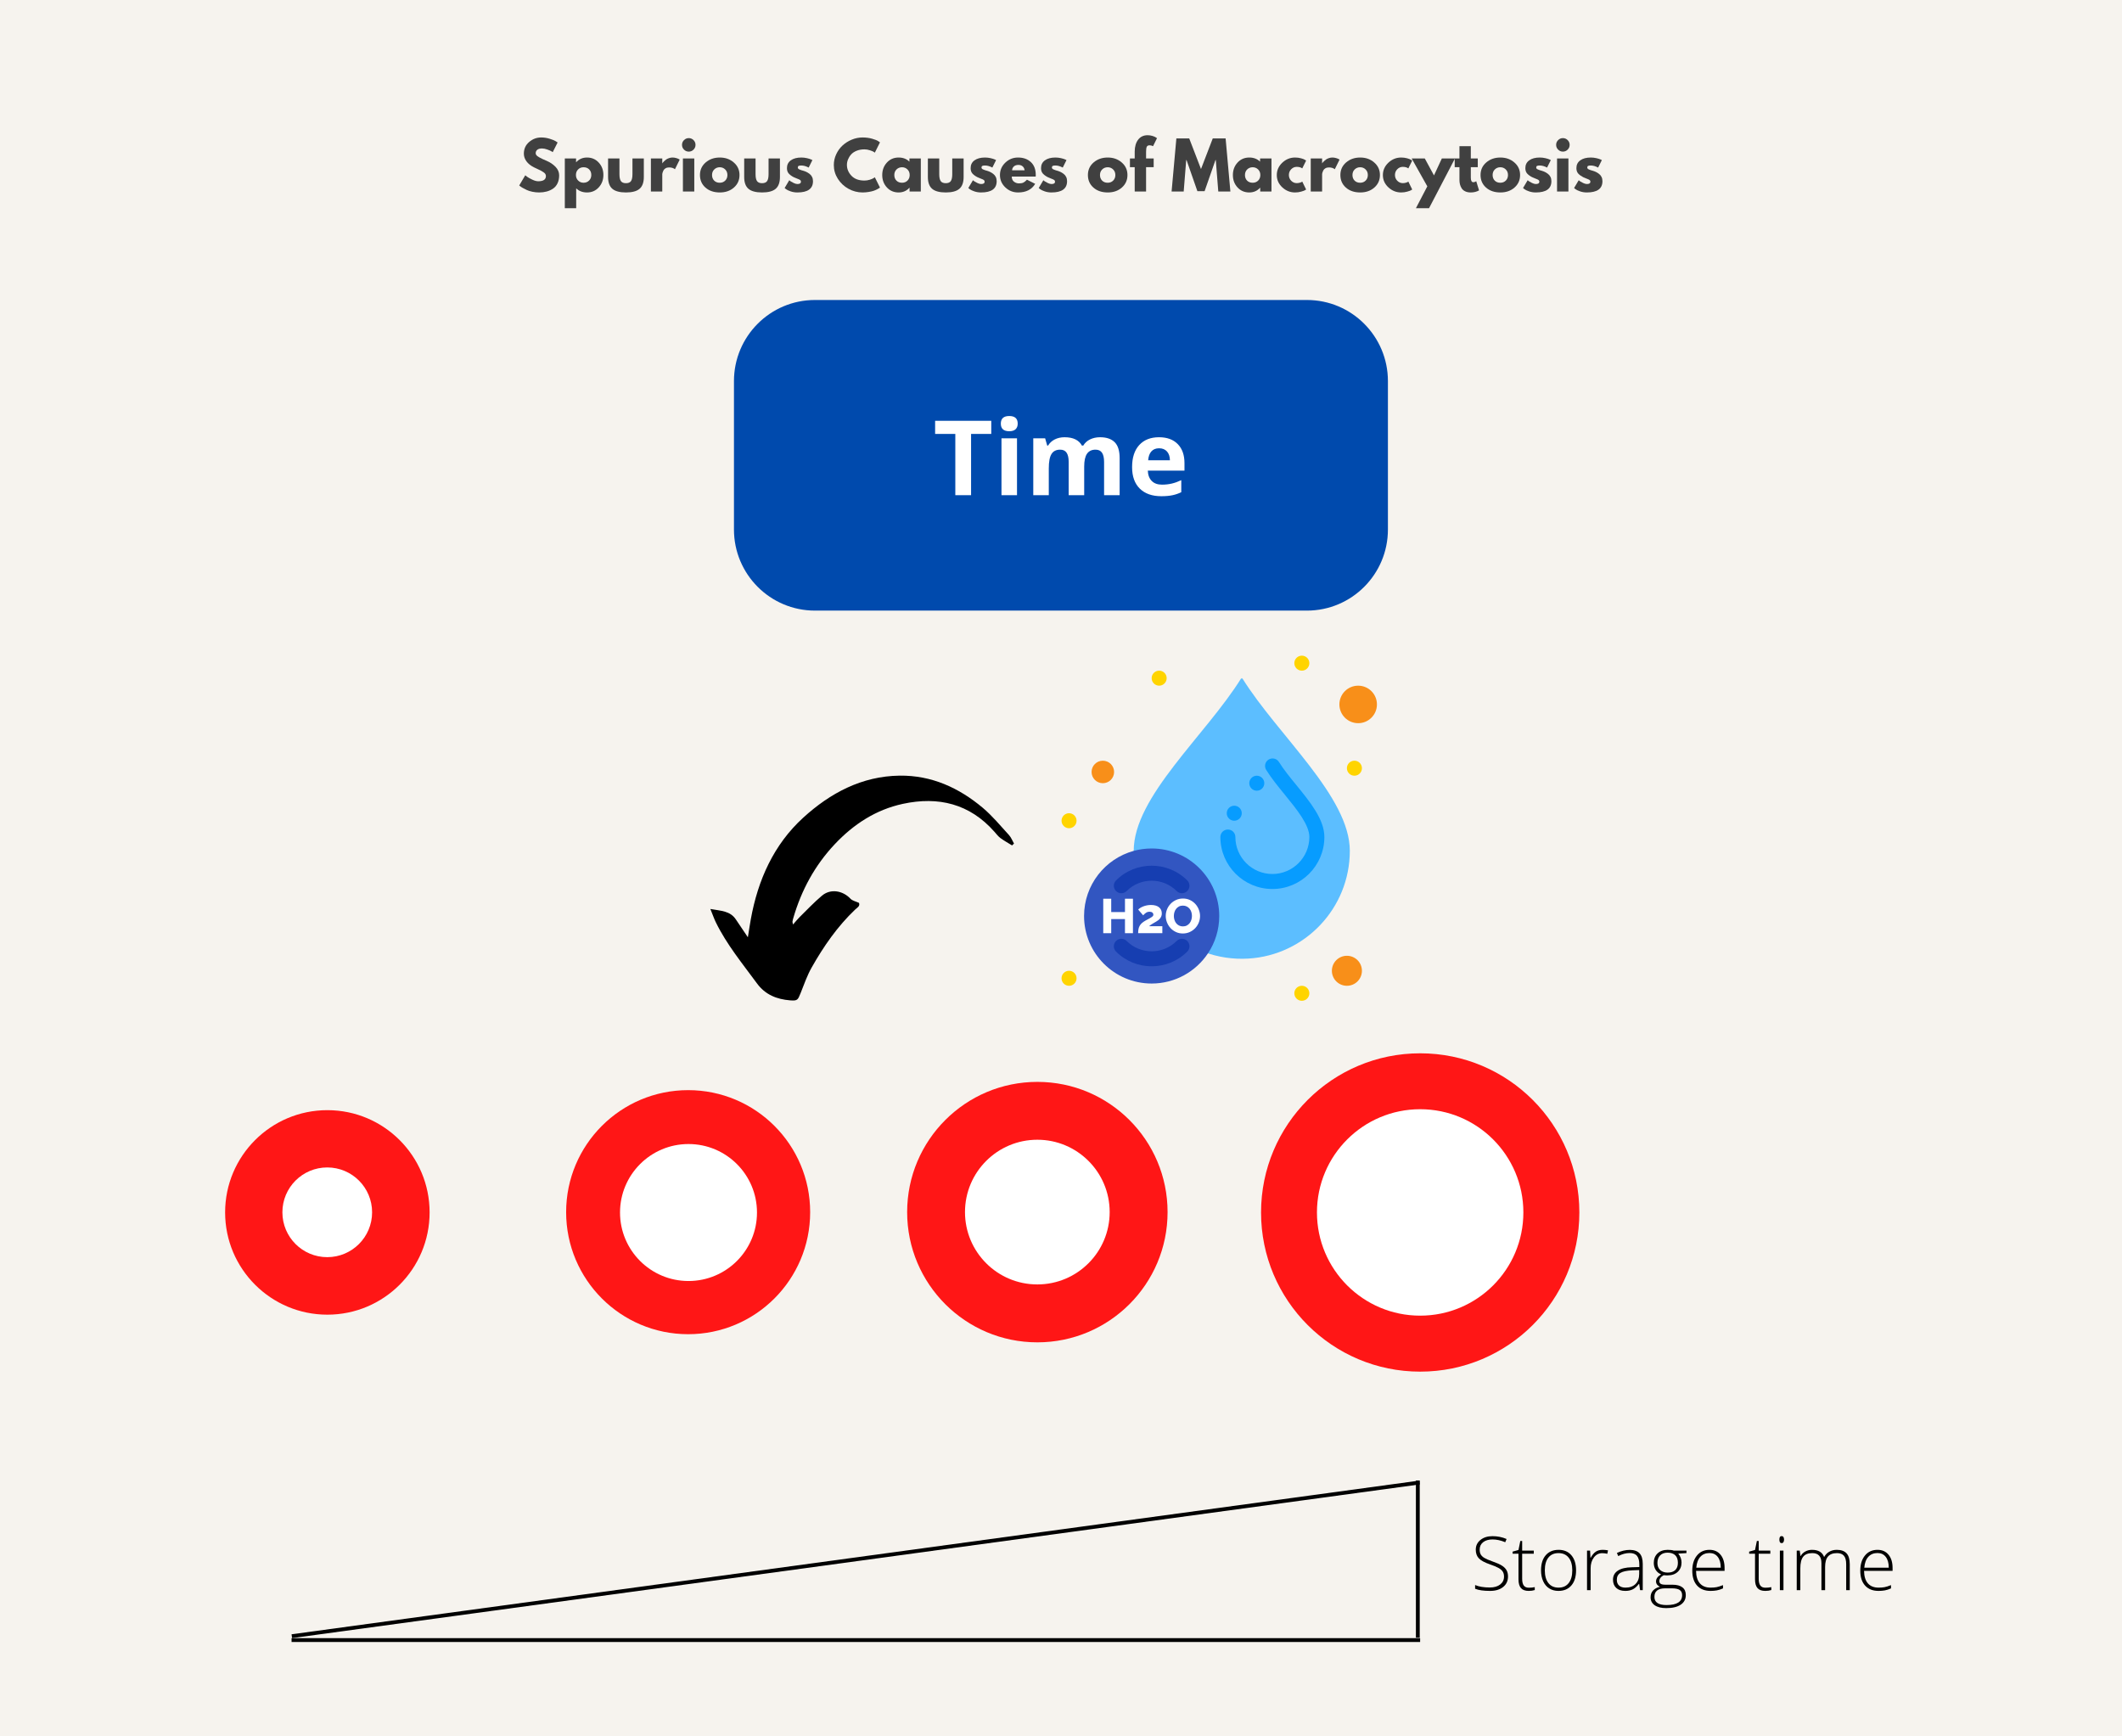
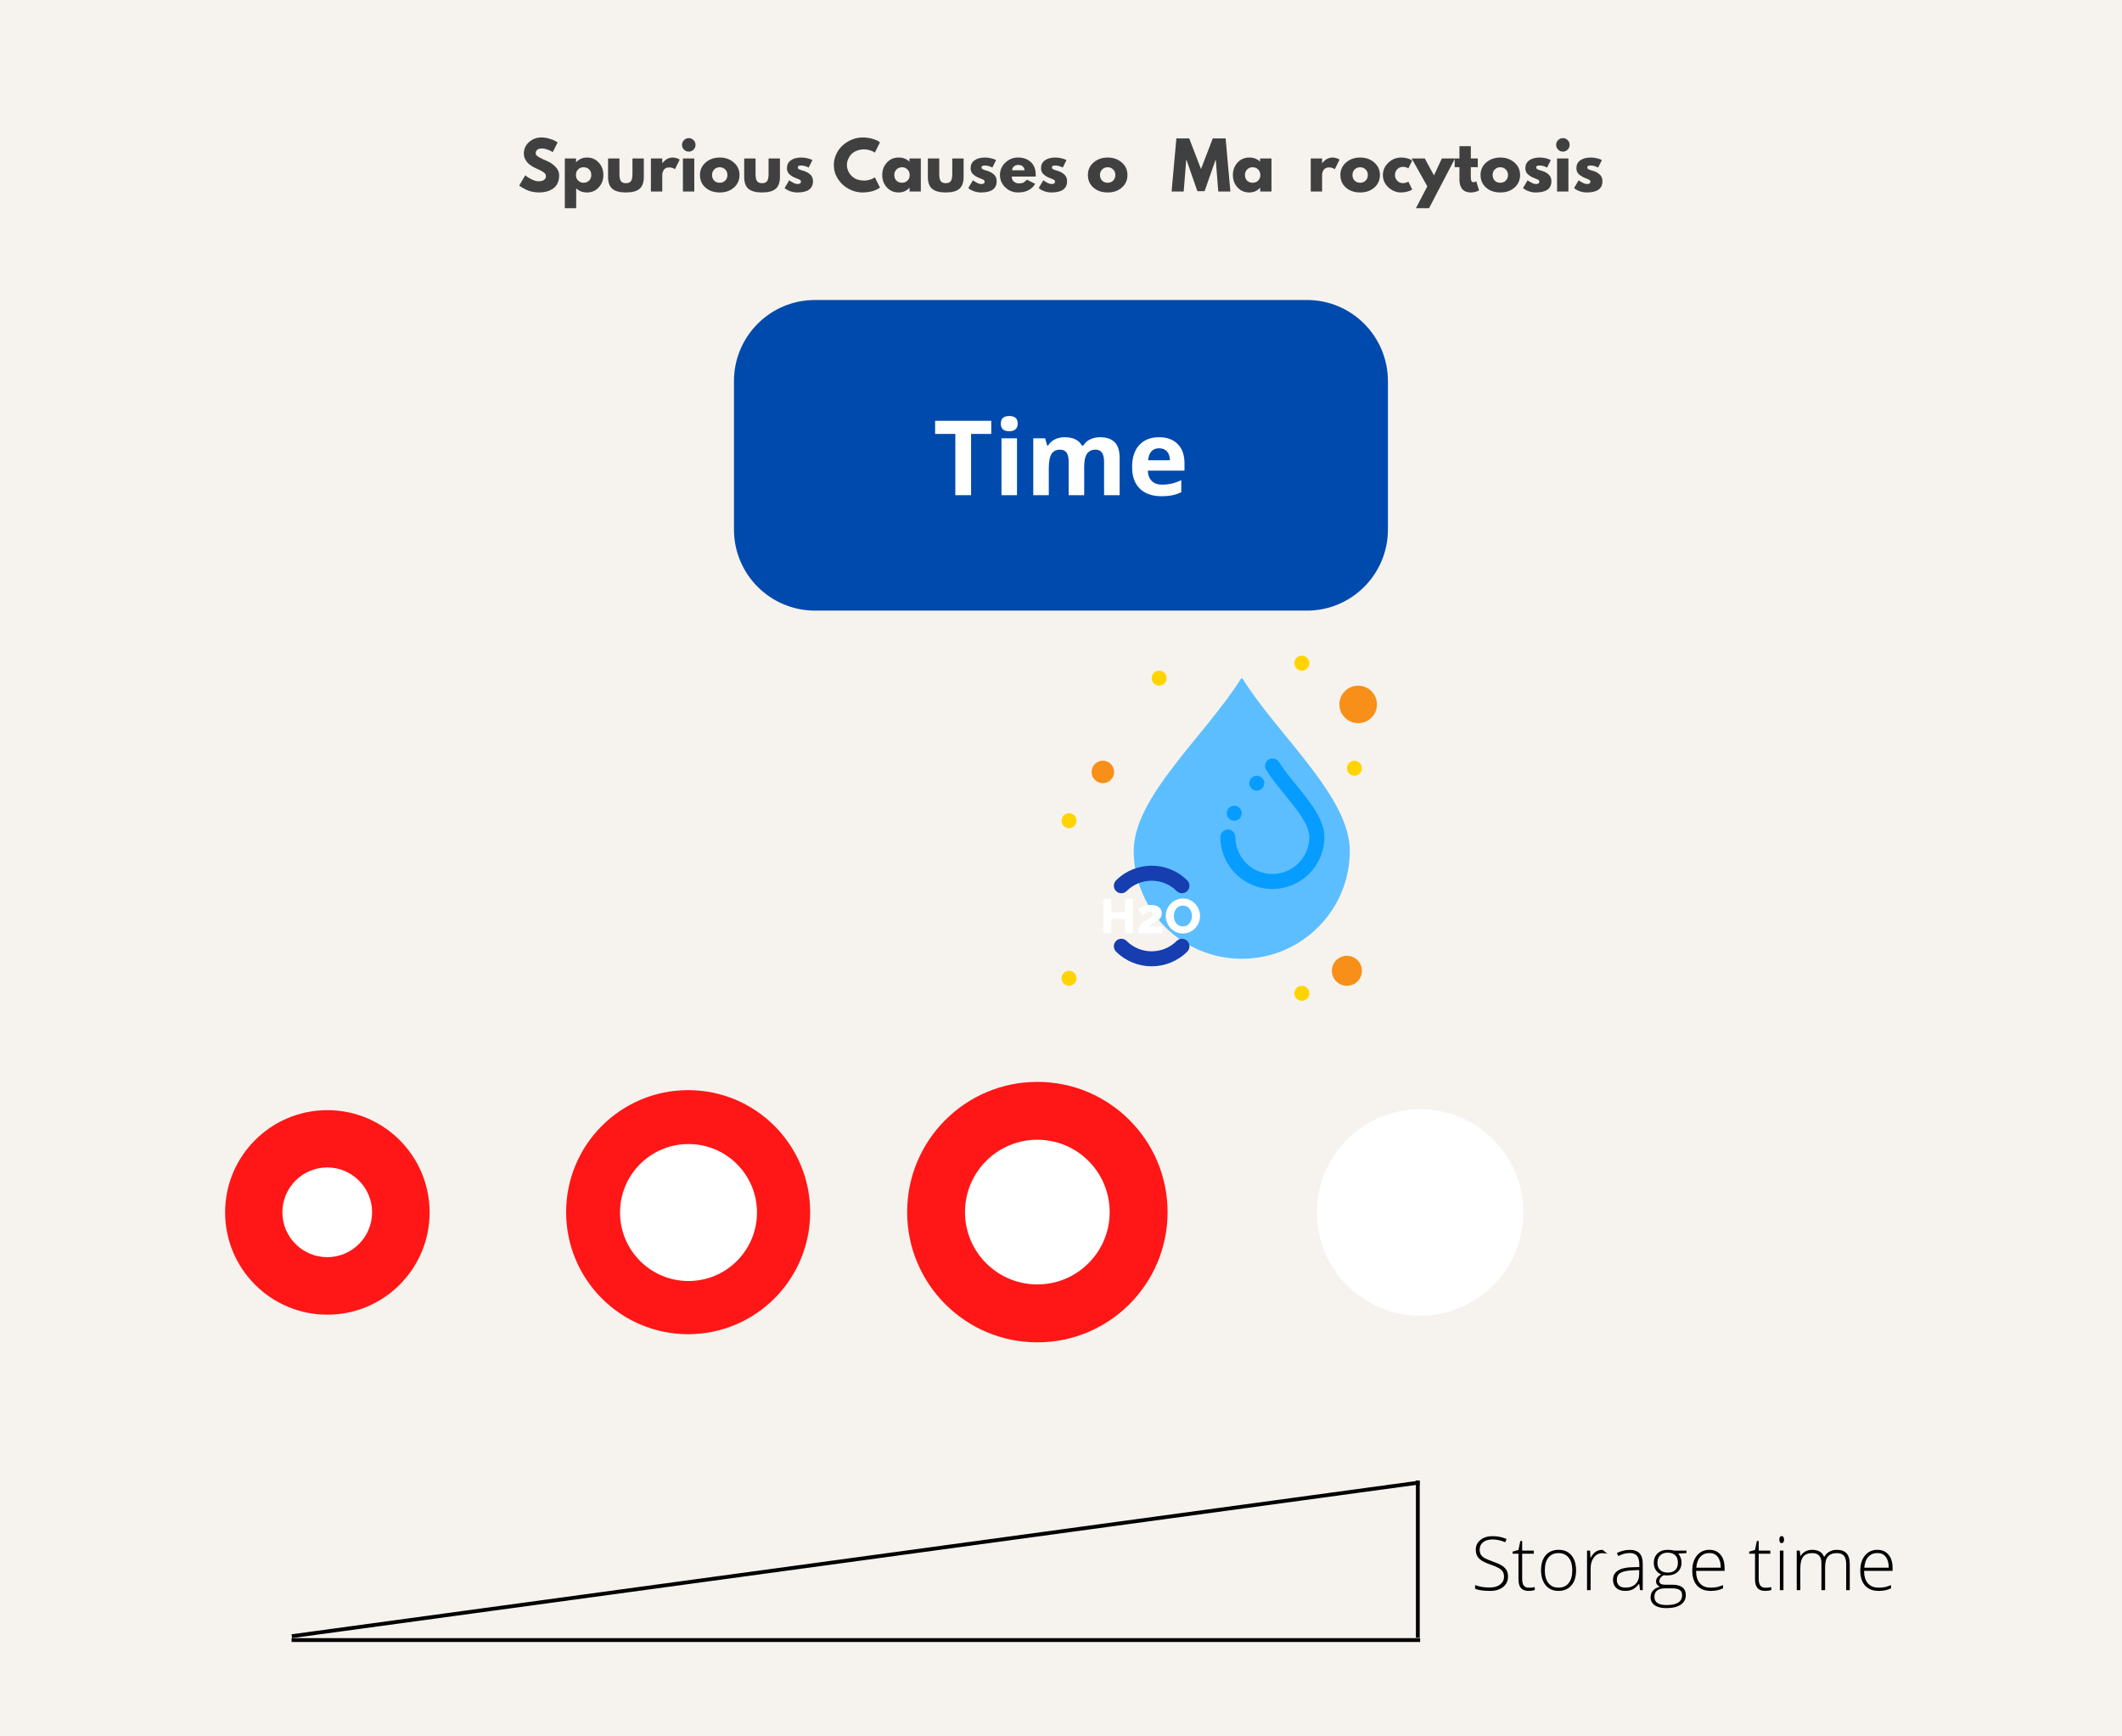
<svg xmlns="http://www.w3.org/2000/svg" width="2200" zoomAndPan="magnify" viewBox="0 0 1650 1350" height="1800" preserveAspectRatio="xMidYMid meet" version="1.0">
  <defs>
    <g />
    <clipPath id="id1">
      <path d="M 570.703 233.234 L 1079.203 233.234 L 1079.203 474.734 L 570.703 474.734 Z M 570.703 233.234 " clip-rule="nonzero" />
    </clipPath>
    <clipPath id="id2">
      <path d="M 175.047 863.125 L 334.047 863.125 L 334.047 1022.125 L 175.047 1022.125 Z M 175.047 863.125 " clip-rule="nonzero" />
    </clipPath>
    <clipPath id="id3">
      <path d="M 219.582 907.66 L 289.332 907.66 L 289.332 977.41 L 219.582 977.41 Z M 219.582 907.66 " clip-rule="nonzero" />
    </clipPath>
    <clipPath id="id4">
-       <path d="M 980.555 818.922 L 1228.055 818.922 L 1228.055 1066.422 L 980.555 1066.422 Z M 980.555 818.922 " clip-rule="nonzero" />
-     </clipPath>
+       </clipPath>
    <clipPath id="id5">
      <path d="M 1024.023 862.391 L 1184.523 862.391 L 1184.523 1022.891 L 1024.023 1022.891 Z M 1024.023 862.391 " clip-rule="nonzero" />
    </clipPath>
    <clipPath id="id6">
      <path d="M 440.207 847.559 L 629.957 847.559 L 629.957 1037.309 L 440.207 1037.309 Z M 440.207 847.559 " clip-rule="nonzero" />
    </clipPath>
    <clipPath id="id7">
      <path d="M 482.109 889.461 L 588.609 889.461 L 588.609 995.961 L 482.109 995.961 Z M 482.109 889.461 " clip-rule="nonzero" />
    </clipPath>
    <clipPath id="id8">
      <path d="M 705.371 841.141 L 907.871 841.141 L 907.871 1043.641 L 705.371 1043.641 Z M 705.371 841.141 " clip-rule="nonzero" />
    </clipPath>
    <clipPath id="id9">
      <path d="M 750.348 886.117 L 862.848 886.117 L 862.848 998.617 L 750.348 998.617 Z M 750.348 886.117 " clip-rule="nonzero" />
    </clipPath>
    <clipPath id="id10">
-       <path d="M 552 603 L 788.863 603 L 788.863 778 L 552 778 Z M 552 603 " clip-rule="nonzero" />
-     </clipPath>
+       </clipPath>
    <clipPath id="id11">
      <path d="M 1041 533 L 1070.656 533 L 1070.656 563 L 1041 563 Z M 1041 533 " clip-rule="nonzero" />
    </clipPath>
    <clipPath id="id12">
      <path d="M 1006 509.676 L 1019 509.676 L 1019 522 L 1006 522 Z M 1006 509.676 " clip-rule="nonzero" />
    </clipPath>
    <clipPath id="id13">
      <path d="M 1006 766 L 1019 766 L 1019 778.176 L 1006 778.176 Z M 1006 766 " clip-rule="nonzero" />
    </clipPath>
    <clipPath id="id14">
      <path d="M 825.406 632 L 838 632 L 838 644 L 825.406 644 Z M 825.406 632 " clip-rule="nonzero" />
    </clipPath>
    <clipPath id="id15">
      <path d="M 825.406 754 L 838 754 L 838 767 L 825.406 767 Z M 825.406 754 " clip-rule="nonzero" />
    </clipPath>
  </defs>
  <rect x="-165" width="1980" fill="#f6f3ee" y="-135" height="1620" fill-opacity="1" />
  <rect x="-165" width="1980" fill="#ffffff" y="-135" height="1620" fill-opacity="1" />
  <rect x="-165" width="1980" fill="#f6f3ee" y="-135" height="1620" fill-opacity="1" />
  <g clip-path="url(#id1)">
    <path fill="#004aad" d="M 633.691 233.234 L 1016.215 233.234 C 1051.004 233.234 1079.203 261.469 1079.203 296.301 L 1079.203 411.672 C 1079.203 446.5 1051.004 474.734 1016.215 474.734 L 633.691 474.734 C 598.906 474.734 570.703 446.5 570.703 411.672 L 570.703 296.301 C 570.703 261.469 598.906 233.234 633.691 233.234 " fill-opacity="1" fill-rule="nonzero" />
  </g>
  <g fill="#ffffff" fill-opacity="1">
    <g transform="translate(725.497, 384.992)">
      <g>
        <path d="M 29.578 0 L 17.328 0 L 17.328 -47.625 L 1.625 -47.625 L 1.625 -57.828 L 45.281 -57.828 L 45.281 -47.625 L 29.578 -47.625 Z M 29.578 0 " />
      </g>
    </g>
  </g>
  <g fill="#ffffff" fill-opacity="1">
    <g transform="translate(772.398, 384.992)">
      <g>
        <path d="M 5.812 -55.641 C 5.812 -59.578 8 -61.547 12.375 -61.547 C 16.75 -61.547 18.938 -59.578 18.938 -55.641 C 18.938 -53.773 18.391 -52.32 17.297 -51.281 C 16.203 -50.238 14.562 -49.719 12.375 -49.719 C 8 -49.719 5.812 -51.691 5.812 -55.641 Z M 18.391 0 L 6.328 0 L 6.328 -44.219 L 18.391 -44.219 Z M 18.391 0 " />
      </g>
    </g>
  </g>
  <g fill="#ffffff" fill-opacity="1">
    <g transform="translate(797.113, 384.992)">
      <g>
        <path d="M 45.922 0 L 33.859 0 L 33.859 -25.828 C 33.859 -29.016 33.32 -31.406 32.25 -33 C 31.188 -34.594 29.508 -35.391 27.219 -35.391 C 24.125 -35.391 21.879 -34.254 20.484 -31.984 C 19.086 -29.723 18.391 -25.992 18.391 -20.797 L 18.391 0 L 6.328 0 L 6.328 -44.219 L 15.547 -44.219 L 17.172 -38.562 L 17.844 -38.562 C 19.031 -40.594 20.742 -42.18 22.984 -43.328 C 25.223 -44.473 27.789 -45.047 30.688 -45.047 C 37.312 -45.047 41.797 -42.883 44.141 -38.562 L 45.203 -38.562 C 46.391 -40.613 48.133 -42.207 50.438 -43.344 C 52.75 -44.477 55.359 -45.047 58.266 -45.047 C 63.266 -45.047 67.051 -43.758 69.625 -41.188 C 72.195 -38.625 73.484 -34.504 73.484 -28.828 L 73.484 0 L 61.391 0 L 61.391 -25.828 C 61.391 -29.016 60.852 -31.406 59.781 -33 C 58.707 -34.594 57.023 -35.391 54.734 -35.391 C 51.785 -35.391 49.578 -34.332 48.109 -32.219 C 46.648 -30.113 45.922 -26.77 45.922 -22.188 Z M 45.922 0 " />
      </g>
    </g>
  </g>
  <g fill="#ffffff" fill-opacity="1">
    <g transform="translate(876.638, 384.992)">
      <g>
        <path d="M 24.641 -36.469 C 22.078 -36.469 20.07 -35.656 18.625 -34.031 C 17.176 -32.406 16.348 -30.102 16.141 -27.125 L 33.062 -27.125 C 33.008 -30.102 32.234 -32.406 30.734 -34.031 C 29.234 -35.656 27.203 -36.469 24.641 -36.469 Z M 26.344 0.797 C 19.219 0.797 13.648 -1.164 9.641 -5.094 C 5.641 -9.031 3.641 -14.598 3.641 -21.797 C 3.641 -29.203 5.488 -34.926 9.188 -38.969 C 12.895 -43.02 18.02 -45.047 24.562 -45.047 C 30.812 -45.047 35.676 -43.266 39.156 -39.703 C 42.633 -36.148 44.375 -31.234 44.375 -24.953 L 44.375 -19.109 L 15.859 -19.109 C 15.992 -15.68 17.008 -13.004 18.906 -11.078 C 20.801 -9.148 23.461 -8.188 26.891 -8.188 C 29.555 -8.188 32.078 -8.461 34.453 -9.016 C 36.828 -9.566 39.305 -10.453 41.891 -11.672 L 41.891 -2.328 C 39.773 -1.273 37.516 -0.492 35.109 0.016 C 32.711 0.535 29.789 0.797 26.344 0.797 Z M 26.344 0.797 " />
      </g>
    </g>
  </g>
  <g clip-path="url(#id2)">
    <path fill="#ff1616" d="M 254.547 863.125 C 210.641 863.125 175.047 898.719 175.047 942.625 C 175.047 986.531 210.641 1022.125 254.547 1022.125 C 298.453 1022.125 334.047 986.531 334.047 942.625 C 334.047 898.719 298.453 863.125 254.547 863.125 " fill-opacity="1" fill-rule="nonzero" />
  </g>
  <g clip-path="url(#id3)">
    <path fill="#ffffff" d="M 254.457 907.66 C 235.195 907.66 219.582 923.273 219.582 942.535 C 219.582 961.797 235.195 977.41 254.457 977.41 C 273.719 977.41 289.332 961.797 289.332 942.535 C 289.332 923.273 273.719 907.66 254.457 907.66 " fill-opacity="1" fill-rule="nonzero" />
  </g>
  <g clip-path="url(#id4)">
    <path fill="#ff1616" d="M 1104.305 818.922 C 1035.961 818.922 980.555 874.324 980.555 942.672 C 980.555 1011.016 1035.961 1066.422 1104.305 1066.422 C 1172.648 1066.422 1228.055 1011.016 1228.055 942.672 C 1228.055 874.324 1172.648 818.922 1104.305 818.922 " fill-opacity="1" fill-rule="nonzero" />
  </g>
  <g clip-path="url(#id5)">
    <path fill="#ffffff" d="M 1104.273 862.391 C 1059.953 862.391 1024.023 898.32 1024.023 942.641 C 1024.023 986.961 1059.953 1022.891 1104.273 1022.891 C 1148.598 1022.891 1184.523 986.961 1184.523 942.641 C 1184.523 898.32 1148.598 862.391 1104.273 862.391 " fill-opacity="1" fill-rule="nonzero" />
  </g>
  <g clip-path="url(#id6)">
    <path fill="#ff1616" d="M 535.082 847.559 C 482.684 847.559 440.207 890.035 440.207 942.434 C 440.207 994.832 482.684 1037.309 535.082 1037.309 C 587.48 1037.309 629.957 994.832 629.957 942.434 C 629.957 890.035 587.48 847.559 535.082 847.559 " fill-opacity="1" fill-rule="nonzero" />
  </g>
  <g clip-path="url(#id7)">
    <path fill="#ffffff" d="M 535.359 889.461 C 505.953 889.461 482.109 913.301 482.109 942.711 C 482.109 972.117 505.953 995.961 535.359 995.961 C 564.77 995.961 588.609 972.117 588.609 942.711 C 588.609 913.301 564.77 889.461 535.359 889.461 " fill-opacity="1" fill-rule="nonzero" />
  </g>
  <g clip-path="url(#id8)">
    <path fill="#ff1616" d="M 806.621 841.141 C 750.703 841.141 705.371 886.469 705.371 942.391 C 705.371 998.309 750.703 1043.641 806.621 1043.641 C 862.539 1043.641 907.871 998.309 907.871 942.391 C 907.871 886.469 862.539 841.141 806.621 841.141 " fill-opacity="1" fill-rule="nonzero" />
  </g>
  <g clip-path="url(#id9)">
    <path fill="#ffffff" d="M 806.598 886.117 C 775.531 886.117 750.348 911.301 750.348 942.367 C 750.348 973.434 775.531 998.617 806.598 998.617 C 837.664 998.617 862.848 973.434 862.848 942.367 C 862.848 911.301 837.664 886.117 806.598 886.117 " fill-opacity="1" fill-rule="nonzero" />
  </g>
  <path stroke-linecap="butt" transform="matrix(3.001, 0, 0, 2.988, 226.718, 1275.114)" fill="none" stroke-linejoin="miter" d="M 0 -0 L 292.412 -0 " stroke="#000000" stroke-width="1" stroke-opacity="1" stroke-miterlimit="4" />
  <path stroke-linecap="butt" transform="matrix(2.972, -0.405, 0.404, 2.961, 226.91, 1272.104)" fill="none" stroke-linejoin="miter" d="M 0 0 L 295.053 -0 " stroke="#000000" stroke-width="1" stroke-opacity="1" stroke-miterlimit="4" />
  <path stroke-linecap="butt" transform="matrix(0, 2.992, -2.988, 0, 1102.451, 1151.019)" fill="none" stroke-linejoin="miter" d="M 0 0 L 40.866 0 " stroke="#000000" stroke-width="1" stroke-opacity="1" stroke-miterlimit="4" />
  <g clip-path="url(#id10)">
    <path fill="#000000" d="M 616.652 718.762 C 618.559 716.605 620.059 714.695 621.773 713 C 627.492 707.375 633.016 701.52 639.137 696.355 C 645.742 690.789 655.23 692.293 661.316 698.746 C 662.836 700.344 665.512 700.848 667.918 701.965 C 668.957 704.543 666.492 705.68 664.973 707.125 C 651.172 720.246 640.445 735.734 631.148 752.168 C 627.586 758.445 625.199 765.422 622.504 772.164 C 620.387 777.461 620.117 778.211 614.344 777.75 C 604.043 776.922 595.07 773.414 588.586 764.555 C 577.285 749.16 565.098 734.406 556.629 717.125 C 555.262 714.312 554.238 711.324 552.352 706.703 C 560.805 708.223 567.754 708.168 572.219 714.891 C 574.953 719.012 577.746 723.078 581.52 728.703 C 582.48 722.789 583.078 718.703 583.809 714.66 C 589.336 684.164 601.598 656.652 624.602 635.691 C 645.531 616.602 670.113 603.406 699.586 603.039 C 724.344 602.75 745.598 612.461 764.176 628.062 C 771.605 634.324 777.902 641.973 784.504 649.18 C 786.219 651.047 787.16 653.59 788.449 655.844 C 787.949 656.324 787.449 656.809 786.949 657.289 C 783.906 655.402 780.75 653.668 777.883 651.547 C 776.09 650.219 774.703 648.332 773.203 646.637 C 753.953 624.848 729.637 619.031 702.09 624.961 C 681.047 629.488 663.664 640.836 649.051 656.383 C 633.613 672.777 623.141 692.082 616.863 713.695 C 616.574 714.66 616.344 715.641 616.191 716.625 C 616.152 717.066 616.383 717.547 616.652 718.762 Z M 616.652 718.762 " fill-opacity="1" fill-rule="nonzero" />
  </g>
  <g clip-path="url(#id11)">
    <path fill="#f88f19" d="M 1056.066 533.094 C 1064.133 533.094 1070.664 539.621 1070.664 547.676 C 1070.664 555.73 1064.133 562.258 1056.066 562.258 C 1048.004 562.258 1041.469 555.73 1041.469 547.676 C 1041.469 539.621 1048.004 533.094 1056.066 533.094 Z M 1056.066 533.094 " fill-opacity="1" fill-rule="nonzero" />
  </g>
  <path fill="#ffd400" d="M 1053.148 591.426 C 1056.371 591.426 1058.988 594.039 1058.988 597.258 C 1058.988 600.48 1056.371 603.094 1053.148 603.094 C 1049.926 603.094 1047.309 600.48 1047.309 597.258 C 1047.309 594.039 1049.926 591.426 1053.148 591.426 Z M 1053.148 591.426 " fill-opacity="1" fill-rule="nonzero" />
  <path fill="#f88f19" d="M 1047.309 743.094 C 1053.762 743.094 1058.988 748.316 1058.988 754.762 C 1058.988 761.207 1053.762 766.426 1047.309 766.426 C 1040.855 766.426 1035.629 761.207 1035.629 754.762 C 1035.629 748.316 1040.855 743.094 1047.309 743.094 Z M 1047.309 743.094 " fill-opacity="1" fill-rule="nonzero" />
  <path fill="#5cbeff" d="M 965.934 527.258 C 965.809 527.457 965.684 527.652 965.559 527.848 C 965.434 527.652 965.309 527.457 965.184 527.258 C 937.453 571.824 881.535 619.262 881.535 661.543 C 881.539 661.543 881.539 661.543 881.539 661.543 C 881.586 709.59 922.008 748.211 970.816 745.266 C 1014.703 742.57 1049.531 706.125 1049.578 661.543 C 1049.578 661.543 1049.578 661.543 1049.582 661.543 C 1049.582 619.289 993.613 571.742 965.934 527.258 Z M 965.934 527.258 " fill-opacity="1" fill-rule="nonzero" />
  <g clip-path="url(#id12)">
    <path fill="#ffd400" d="M 1012.273 509.758 C 1015.496 509.758 1018.113 512.371 1018.113 515.594 C 1018.113 518.812 1015.496 521.426 1012.273 521.426 C 1009.051 521.426 1006.434 518.812 1006.434 515.594 C 1006.434 512.371 1009.051 509.758 1012.273 509.758 Z M 1012.273 509.758 " fill-opacity="1" fill-rule="nonzero" />
  </g>
  <g clip-path="url(#id13)">
    <path fill="#ffd400" d="M 1012.273 766.426 C 1015.496 766.426 1018.113 769.039 1018.113 772.262 C 1018.113 775.48 1015.496 778.094 1012.273 778.094 C 1009.051 778.094 1006.434 775.48 1006.434 772.262 C 1006.434 769.039 1009.051 766.426 1012.273 766.426 Z M 1012.273 766.426 " fill-opacity="1" fill-rule="nonzero" />
  </g>
  <path fill="#079cff" d="M 977.238 603.094 C 980.461 603.094 983.078 605.707 983.078 608.926 C 983.078 612.145 980.461 614.762 977.238 614.762 C 974.016 614.762 971.398 612.145 971.398 608.926 C 971.398 605.707 974.016 603.094 977.238 603.094 Z M 977.238 603.094 " fill-opacity="1" fill-rule="nonzero" />
  <path fill="#079cff" d="M 959.719 626.426 C 962.941 626.426 965.559 629.039 965.559 632.262 C 965.559 635.48 962.941 638.094 959.719 638.094 C 956.496 638.094 953.879 635.48 953.879 632.262 C 953.879 629.039 956.496 626.426 959.719 626.426 Z M 959.719 626.426 " fill-opacity="1" fill-rule="nonzero" />
-   <path fill="#3256c1" d="M 948.039 712.172 C 948.039 722.91 944.812 732.902 939.266 741.223 C 929.852 755.355 913.758 764.672 895.488 764.672 C 866.461 764.672 842.934 741.168 842.934 712.172 C 842.934 688.004 859.285 667.645 881.539 661.543 C 885.977 660.324 890.66 659.672 895.488 659.672 C 924.516 659.672 948.039 683.18 948.039 712.172 Z M 948.039 712.172 " fill-opacity="1" fill-rule="nonzero" />
  <path fill="#ffffff" d="M 932.176 707.23 C 932.805 708.863 933.121 710.527 933.121 712.211 C 933.121 713.973 932.789 715.672 932.117 717.305 C 931.449 718.945 930.523 720.387 929.344 721.629 C 928.156 722.875 926.746 723.875 925.109 724.633 C 923.477 725.383 921.684 725.762 919.742 725.762 C 917.754 725.762 915.941 725.371 914.301 724.59 C 912.668 723.809 911.266 722.789 910.109 721.516 C 908.953 720.242 908.047 718.793 907.406 717.152 C 906.762 715.52 906.441 713.832 906.441 712.094 C 906.441 710.332 906.781 708.637 907.445 707.004 C 908.113 705.363 909.047 703.922 910.242 702.68 C 911.441 701.43 912.855 700.441 914.496 699.699 C 916.129 698.953 917.918 698.586 919.859 698.586 C 921.848 698.586 923.66 698.977 925.297 699.754 C 926.938 700.535 928.332 701.566 929.496 702.852 C 930.652 704.133 931.547 705.59 932.176 707.23 Z M 926.379 715.059 C 926.664 714.09 926.809 713.105 926.809 712.094 C 926.809 711.062 926.656 710.066 926.359 709.098 C 926.055 708.129 925.602 707.27 925 706.531 C 924.391 705.789 923.656 705.195 922.785 704.758 C 921.914 704.312 920.918 704.09 919.785 704.09 C 918.598 704.09 917.57 704.324 916.699 704.793 C 915.832 705.258 915.102 705.871 914.512 706.625 C 913.922 707.375 913.477 708.238 913.188 709.207 C 912.898 710.176 912.754 711.168 912.754 712.172 C 912.754 713.203 912.906 714.207 913.211 715.176 C 913.512 716.145 913.957 717 914.547 717.758 C 915.141 718.512 915.879 719.117 916.758 719.566 C 917.641 720.023 918.652 720.25 919.785 720.25 C 920.965 720.25 921.996 720.012 922.879 719.535 C 923.762 719.055 924.492 718.43 925.074 717.668 C 925.652 716.895 926.086 716.027 926.379 715.059 Z M 926.379 715.059 " fill-opacity="1" fill-rule="nonzero" />
  <path fill="#ffd400" d="M 901.328 521.426 C 904.551 521.426 907.164 524.039 907.164 527.258 C 907.164 530.48 904.551 533.094 901.328 533.094 C 898.102 533.094 895.488 530.48 895.488 527.258 C 895.488 524.039 898.102 521.426 901.328 521.426 Z M 901.328 521.426 " fill-opacity="1" fill-rule="nonzero" />
  <path fill="#ffffff" d="M 903.801 720.098 L 903.801 725.535 L 884.984 725.535 C 884.984 724.352 885.07 723.297 885.246 722.363 C 885.426 721.434 885.723 720.582 886.156 719.82 C 886.582 719.051 887.16 718.336 887.891 717.684 C 888.625 717.031 889.543 716.391 890.652 715.758 C 891.836 715.105 892.824 714.562 893.617 714.137 C 894.414 713.707 895.039 713.332 895.504 713.008 C 895.973 712.68 896.305 712.383 896.508 712.113 C 896.707 711.852 896.812 711.543 896.812 711.191 C 896.812 710.484 896.555 709.922 896.055 709.496 C 895.551 709.07 894.832 708.852 893.898 708.852 C 892.844 708.852 891.926 709.109 891.145 709.621 C 890.359 710.141 889.609 710.812 888.879 711.648 L 885.023 707.191 C 885.426 706.734 885.965 706.297 886.648 705.871 C 887.324 705.441 888.094 705.055 888.953 704.719 C 889.805 704.379 890.746 704.109 891.766 703.906 C 892.781 703.707 893.852 703.602 894.957 703.602 C 897.676 703.602 899.762 704.199 901.211 705.375 C 902.656 706.559 903.383 708.16 903.383 710.172 C 903.383 711.004 903.254 711.746 902.992 712.398 C 902.723 713.051 902.379 713.641 901.953 714.156 C 901.52 714.668 901.039 715.125 900.516 715.516 C 899.984 715.906 899.441 716.262 898.887 716.586 C 898.512 716.816 898.055 717.078 897.523 717.379 C 897 717.684 896.473 717.992 895.961 718.309 C 895.441 718.625 894.961 718.938 894.523 719.246 C 894.086 719.562 893.746 719.848 893.523 720.098 Z M 903.801 720.098 " fill-opacity="1" fill-rule="nonzero" />
  <path fill="#ffffff" d="M 880.941 698.738 L 880.941 725.535 L 874.746 725.535 L 874.746 714.551 L 864.047 714.551 L 864.047 725.535 L 857.852 725.535 L 857.852 698.738 L 864.047 698.738 L 864.047 709.113 L 874.746 709.113 L 874.746 698.738 Z M 880.941 698.738 " fill-opacity="1" fill-rule="nonzero" />
  <path fill="#f88f19" d="M 857.531 591.426 C 862.367 591.426 866.289 595.348 866.289 600.176 C 866.289 605.008 862.367 608.926 857.531 608.926 C 852.699 608.926 848.773 605.008 848.773 600.176 C 848.773 595.348 852.699 591.426 857.531 591.426 Z M 857.531 591.426 " fill-opacity="1" fill-rule="nonzero" />
  <g clip-path="url(#id14)">
    <path fill="#ffd400" d="M 831.254 632.262 C 834.48 632.262 837.094 634.875 837.094 638.094 C 837.094 641.312 834.48 643.926 831.254 643.926 C 828.031 643.926 825.414 641.312 825.414 638.094 C 825.414 634.875 828.031 632.262 831.254 632.262 Z M 831.254 632.262 " fill-opacity="1" fill-rule="nonzero" />
  </g>
  <g clip-path="url(#id15)">
    <path fill="#ffd400" d="M 831.254 754.762 C 834.48 754.762 837.094 757.375 837.094 760.594 C 837.094 763.812 834.48 766.426 831.254 766.426 C 828.031 766.426 825.414 763.812 825.414 760.594 C 825.414 757.375 828.031 754.762 831.254 754.762 Z M 831.254 754.762 " fill-opacity="1" fill-rule="nonzero" />
  </g>
  <path fill="#079cff" d="M 989.371 691.176 C 967.066 691.176 948.918 673.047 948.918 650.762 C 948.918 647.543 951.531 644.93 954.758 644.93 C 957.98 644.93 960.594 647.543 960.594 650.762 C 960.594 666.613 973.504 679.512 989.371 679.512 C 1005.219 679.512 1018.113 666.613 1018.113 650.762 C 1018.113 641.273 1008.371 629.32 998.949 617.762 C 993.824 611.48 988.531 604.984 984.547 598.582 C 982.844 595.848 983.684 592.25 986.422 590.551 C 989.16 588.848 992.762 589.688 994.465 592.426 C 998.055 598.195 1003.113 604.398 1008.004 610.395 C 1018.715 623.535 1029.793 637.121 1029.793 650.766 C 1029.789 673.047 1011.66 691.176 989.371 691.176 Z M 989.371 691.176 " fill-opacity="1" fill-rule="nonzero" />
  <path fill="#163eb1" d="M 895.488 751.277 C 885.457 751.277 875.426 747.465 867.793 739.84 C 865.512 737.562 865.512 733.871 867.789 731.59 C 870.07 729.312 873.766 729.309 876.047 731.59 C 886.766 742.293 904.207 742.293 914.926 731.59 C 917.207 729.309 920.906 729.312 923.184 731.59 C 925.465 733.871 925.465 737.562 923.184 739.84 C 915.547 747.465 905.516 751.277 895.488 751.277 Z M 895.488 751.277 " fill-opacity="1" fill-rule="nonzero" />
  <path fill="#163eb1" d="M 919.055 694.469 C 917.559 694.469 916.066 693.898 914.926 692.758 C 904.207 682.051 886.766 682.051 876.051 692.758 C 873.77 695.035 870.07 695.035 867.793 692.758 C 865.512 690.48 865.512 686.785 867.793 684.508 C 883.062 669.254 907.91 669.254 923.184 684.508 C 925.465 686.785 925.465 690.48 923.184 692.758 C 922.043 693.898 920.551 694.469 919.055 694.469 Z M 919.055 694.469 " fill-opacity="1" fill-rule="nonzero" />
  <g fill="#000000" fill-opacity="1">
    <g transform="translate(1143.857, 1236.331)">
      <g>
        <path d="M 28.719 -10.672 C 28.719 -7.223 27.445 -4.488 24.906 -2.469 C 22.363 -0.445 18.988 0.562 14.781 0.562 C 9.719 0.562 5.836 0.004 3.141 -1.109 L 3.141 -4 C 6.129 -2.727 9.938 -2.094 14.562 -2.094 C 17.957 -2.094 20.648 -2.867 22.641 -4.422 C 24.629 -5.984 25.625 -8.031 25.625 -10.562 C 25.625 -12.133 25.289 -13.43 24.625 -14.453 C 23.969 -15.484 22.895 -16.422 21.406 -17.266 C 19.914 -18.117 17.727 -19.035 14.844 -20.016 C 10.613 -21.473 7.691 -23.047 6.078 -24.734 C 4.461 -26.422 3.656 -28.676 3.656 -31.5 C 3.656 -34.594 4.867 -37.113 7.297 -39.062 C 9.723 -41.02 12.844 -42 16.656 -42 C 20.539 -42 24.191 -41.266 27.609 -39.797 L 26.562 -37.297 C 23.125 -38.734 19.836 -39.453 16.703 -39.453 C 13.648 -39.453 11.219 -38.742 9.406 -37.328 C 7.594 -35.91 6.688 -33.984 6.688 -31.547 C 6.688 -30.016 6.961 -28.758 7.516 -27.781 C 8.078 -26.801 8.988 -25.914 10.25 -25.125 C 11.52 -24.344 13.691 -23.406 16.766 -22.312 C 19.992 -21.195 22.422 -20.113 24.047 -19.062 C 25.672 -18.02 26.852 -16.832 27.594 -15.5 C 28.344 -14.176 28.719 -12.566 28.719 -10.672 Z M 28.719 -10.672 " />
      </g>
    </g>
  </g>
  <g fill="#000000" fill-opacity="1">
    <g transform="translate(1175.46, 1236.331)">
      <g>
        <path d="M 13.281 -1.922 C 15.051 -1.922 16.598 -2.07 17.922 -2.375 L 17.922 -0.109 C 16.566 0.336 15 0.562 13.219 0.562 C 10.5 0.562 8.492 -0.16 7.203 -1.609 C 5.91 -3.066 5.266 -5.352 5.266 -8.469 L 5.266 -28.344 L 0.703 -28.344 L 0.703 -29.984 L 5.266 -31.266 L 6.688 -38.234 L 8.125 -38.234 L 8.125 -30.781 L 17.156 -30.781 L 17.156 -28.344 L 8.125 -28.344 L 8.125 -8.859 C 8.125 -6.504 8.539 -4.758 9.375 -3.625 C 10.207 -2.488 11.508 -1.922 13.281 -1.922 Z M 13.281 -1.922 " />
      </g>
    </g>
  </g>
  <g fill="#000000" fill-opacity="1">
    <g transform="translate(1194.887, 1236.331)">
      <g>
        <path d="M 30.609 -15.438 C 30.609 -10.414 29.391 -6.492 26.953 -3.672 C 24.523 -0.848 21.164 0.562 16.875 0.562 C 14.176 0.562 11.797 -0.086 9.734 -1.391 C 7.68 -2.691 6.109 -4.562 5.016 -7 C 3.922 -9.438 3.375 -12.25 3.375 -15.438 C 3.375 -20.457 4.586 -24.367 7.016 -27.172 C 9.453 -29.973 12.797 -31.375 17.047 -31.375 C 21.273 -31.375 24.594 -29.953 27 -27.109 C 29.406 -24.273 30.609 -20.383 30.609 -15.438 Z M 6.312 -15.438 C 6.312 -11.207 7.238 -7.906 9.094 -5.531 C 10.957 -3.164 13.594 -1.984 17 -1.984 C 20.395 -1.984 23.02 -3.164 24.875 -5.531 C 26.738 -7.906 27.672 -11.207 27.672 -15.438 C 27.672 -19.688 26.727 -22.977 24.844 -25.312 C 22.969 -27.656 20.332 -28.828 16.938 -28.828 C 13.539 -28.828 10.922 -27.66 9.078 -25.328 C 7.234 -22.992 6.312 -19.695 6.312 -15.438 Z M 6.312 -15.438 " />
      </g>
    </g>
  </g>
  <g fill="#000000" fill-opacity="1">
    <g transform="translate(1228.869, 1236.331)">
      <g>
-         <path d="M 17.281 -31.375 C 18.582 -31.375 19.977 -31.242 21.469 -30.984 L 20.922 -28.297 C 19.641 -28.617 18.312 -28.781 16.938 -28.781 C 14.312 -28.781 12.156 -27.664 10.469 -25.438 C 8.789 -23.207 7.953 -20.395 7.953 -17 L 7.953 0 L 5.156 0 L 5.156 -30.781 L 7.531 -30.781 L 7.812 -25.234 L 8.016 -25.234 C 9.273 -27.492 10.625 -29.082 12.062 -30 C 13.5 -30.914 15.238 -31.375 17.281 -31.375 Z M 17.281 -31.375 " />
+         <path d="M 17.281 -31.375 L 20.922 -28.297 C 19.641 -28.617 18.312 -28.781 16.938 -28.781 C 14.312 -28.781 12.156 -27.664 10.469 -25.438 C 8.789 -23.207 7.953 -20.395 7.953 -17 L 7.953 0 L 5.156 0 L 5.156 -30.781 L 7.531 -30.781 L 7.812 -25.234 L 8.016 -25.234 C 9.273 -27.492 10.625 -29.082 12.062 -30 C 13.5 -30.914 15.238 -31.375 17.281 -31.375 Z M 17.281 -31.375 " />
      </g>
    </g>
  </g>
  <g fill="#000000" fill-opacity="1">
    <g transform="translate(1251.438, 1236.331)">
      <g>
        <path d="M 23.844 0 L 23.141 -4.875 L 22.906 -4.875 C 21.363 -2.883 19.773 -1.477 18.141 -0.656 C 16.504 0.156 14.57 0.562 12.344 0.562 C 9.32 0.562 6.973 -0.207 5.297 -1.75 C 3.617 -3.301 2.781 -5.445 2.781 -8.188 C 2.781 -11.188 4.031 -13.516 6.531 -15.172 C 9.031 -16.836 12.648 -17.719 17.391 -17.812 L 23.25 -17.984 L 23.25 -20.016 C 23.25 -22.941 22.656 -25.148 21.469 -26.641 C 20.281 -28.141 18.363 -28.891 15.719 -28.891 C 12.863 -28.891 9.91 -28.098 6.859 -26.516 L 5.812 -28.938 C 9.188 -30.531 12.523 -31.328 15.828 -31.328 C 19.211 -31.328 21.738 -30.445 23.406 -28.688 C 25.07 -26.938 25.906 -24.195 25.906 -20.469 L 25.906 0 Z M 12.516 -1.984 C 15.805 -1.984 18.398 -2.922 20.297 -4.797 C 22.191 -6.68 23.141 -9.289 23.141 -12.625 L 23.141 -15.656 L 17.75 -15.438 C 13.426 -15.227 10.344 -14.551 8.5 -13.406 C 6.664 -12.27 5.75 -10.492 5.75 -8.078 C 5.75 -6.148 6.336 -4.648 7.516 -3.578 C 8.703 -2.516 10.367 -1.984 12.516 -1.984 Z M 12.516 -1.984 " />
      </g>
    </g>
  </g>
  <g fill="#000000" fill-opacity="1">
    <g transform="translate(1282.164, 1236.331)">
      <g>
        <path d="M 29.172 -30.781 L 29.172 -28.828 L 22.797 -28.438 C 24.492 -26.32 25.344 -24 25.344 -21.469 C 25.344 -18.5 24.352 -16.094 22.375 -14.25 C 20.406 -12.414 17.758 -11.5 14.438 -11.5 C 13.039 -11.5 12.062 -11.555 11.5 -11.672 C 10.383 -11.086 9.535 -10.395 8.953 -9.594 C 8.367 -8.801 8.078 -7.961 8.078 -7.078 C 8.078 -6.098 8.445 -5.379 9.188 -4.922 C 9.938 -4.473 11.188 -4.25 12.938 -4.25 L 18.328 -4.25 C 21.672 -4.25 24.227 -3.57 26 -2.219 C 27.77 -0.875 28.656 1.117 28.656 3.766 C 28.656 7.016 27.336 9.52 24.703 11.281 C 22.078 13.051 18.328 13.938 13.453 13.938 C 9.578 13.938 6.578 13.188 4.453 11.688 C 2.336 10.195 1.281 8.125 1.281 5.469 C 1.281 3.352 1.938 1.598 3.25 0.203 C 4.562 -1.191 6.336 -2.145 8.578 -2.656 C 7.648 -3.051 6.906 -3.613 6.344 -4.344 C 5.789 -5.07 5.516 -5.91 5.516 -6.859 C 5.516 -8.91 6.828 -10.723 9.453 -12.297 C 7.66 -13.023 6.266 -14.176 5.266 -15.75 C 4.266 -17.332 3.766 -19.145 3.766 -21.188 C 3.766 -24.258 4.738 -26.723 6.688 -28.578 C 8.645 -30.441 11.285 -31.375 14.609 -31.375 C 16.629 -31.375 18.195 -31.176 19.312 -30.781 Z M 4.25 5.219 C 4.25 9.445 7.391 11.562 13.672 11.562 C 21.754 11.562 25.797 8.984 25.797 3.828 C 25.797 1.973 25.16 0.633 23.891 -0.188 C 22.629 -1.02 20.582 -1.438 17.75 -1.438 L 12.719 -1.438 C 7.07 -1.438 4.25 0.781 4.25 5.219 Z M 6.594 -21.188 C 6.594 -18.801 7.316 -16.953 8.766 -15.641 C 10.211 -14.328 12.145 -13.672 14.562 -13.672 C 17.125 -13.672 19.086 -14.32 20.453 -15.625 C 21.828 -16.938 22.516 -18.828 22.516 -21.297 C 22.516 -23.922 21.812 -25.891 20.406 -27.203 C 19 -28.516 17.031 -29.172 14.5 -29.172 C 12.039 -29.172 10.109 -28.469 8.703 -27.062 C 7.297 -25.656 6.594 -23.695 6.594 -21.188 Z M 6.594 -21.188 " />
      </g>
    </g>
  </g>
  <g fill="#000000" fill-opacity="1">
    <g transform="translate(1312.493, 1236.331)">
      <g>
        <path d="M 17.594 0.562 C 13.113 0.562 9.625 -0.812 7.125 -3.562 C 4.625 -6.32 3.375 -10.188 3.375 -15.156 C 3.375 -20.062 4.582 -23.988 7 -26.938 C 9.414 -29.895 12.672 -31.375 16.766 -31.375 C 20.391 -31.375 23.25 -30.109 25.344 -27.578 C 27.438 -25.055 28.484 -21.625 28.484 -17.281 L 28.484 -15.016 L 6.312 -15.016 C 6.352 -10.785 7.336 -7.555 9.266 -5.328 C 11.203 -3.098 13.977 -1.984 17.594 -1.984 C 19.344 -1.984 20.883 -2.102 22.219 -2.344 C 23.551 -2.594 25.234 -3.125 27.266 -3.938 L 27.266 -1.391 C 25.535 -0.629 23.93 -0.113 22.453 0.156 C 20.984 0.426 19.363 0.562 17.594 0.562 Z M 16.766 -28.891 C 13.797 -28.891 11.414 -27.91 9.625 -25.953 C 7.832 -24.004 6.785 -21.188 6.484 -17.5 L 25.516 -17.5 C 25.516 -21.07 24.738 -23.863 23.188 -25.875 C 21.645 -27.883 19.504 -28.891 16.766 -28.891 Z M 16.766 -28.891 " />
      </g>
    </g>
  </g>
  <g fill="#000000" fill-opacity="1">
    <g transform="translate(1344.323, 1236.331)">
      <g />
    </g>
  </g>
  <g fill="#000000" fill-opacity="1">
    <g transform="translate(1359.388, 1236.331)">
      <g>
        <path d="M 13.281 -1.922 C 15.051 -1.922 16.598 -2.07 17.922 -2.375 L 17.922 -0.109 C 16.566 0.336 15 0.562 13.219 0.562 C 10.5 0.562 8.492 -0.16 7.203 -1.609 C 5.91 -3.066 5.266 -5.352 5.266 -8.469 L 5.266 -28.344 L 0.703 -28.344 L 0.703 -29.984 L 5.266 -31.266 L 6.688 -38.234 L 8.125 -38.234 L 8.125 -30.781 L 17.156 -30.781 L 17.156 -28.344 L 8.125 -28.344 L 8.125 -8.859 C 8.125 -6.504 8.539 -4.758 9.375 -3.625 C 10.207 -2.488 11.508 -1.922 13.281 -1.922 Z M 13.281 -1.922 " />
      </g>
    </g>
  </g>
  <g fill="#000000" fill-opacity="1">
    <g transform="translate(1378.815, 1236.331)">
      <g>
        <path d="M 7.953 0 L 5.156 0 L 5.156 -30.781 L 7.953 -30.781 Z M 4.766 -39.344 C 4.766 -41.156 5.359 -42.062 6.547 -42.062 C 7.129 -42.062 7.582 -41.82 7.906 -41.344 C 8.238 -40.875 8.406 -40.207 8.406 -39.344 C 8.406 -38.488 8.238 -37.816 7.906 -37.328 C 7.582 -36.836 7.129 -36.594 6.547 -36.594 C 5.359 -36.594 4.766 -37.508 4.766 -39.344 Z M 4.766 -39.344 " />
      </g>
    </g>
  </g>
  <g fill="#000000" fill-opacity="1">
    <g transform="translate(1391.926, 1236.331)">
      <g>
        <path d="M 43.609 0 L 43.609 -20.188 C 43.609 -23.195 43.023 -25.391 41.859 -26.766 C 40.691 -28.141 38.898 -28.828 36.484 -28.828 C 33.328 -28.828 30.992 -27.957 29.484 -26.219 C 27.973 -24.488 27.219 -21.766 27.219 -18.047 L 27.219 0 L 24.359 0 L 24.359 -21.047 C 24.359 -26.234 21.977 -28.828 17.219 -28.828 C 13.988 -28.828 11.633 -27.883 10.156 -26 C 8.688 -24.125 7.953 -21.125 7.953 -17 L 7.953 0 L 5.156 0 L 5.156 -30.781 L 7.484 -30.781 L 8.078 -26.562 L 8.234 -26.562 C 9.086 -28.094 10.297 -29.273 11.859 -30.109 C 13.43 -30.953 15.16 -31.375 17.047 -31.375 C 21.898 -31.375 25.016 -29.551 26.391 -25.906 L 26.516 -25.906 C 27.516 -27.664 28.859 -29.016 30.547 -29.953 C 32.234 -30.898 34.156 -31.375 36.312 -31.375 C 39.664 -31.375 42.18 -30.477 43.859 -28.688 C 45.547 -26.895 46.391 -24.047 46.391 -20.141 L 46.391 0 Z M 43.609 0 " />
      </g>
    </g>
  </g>
  <g fill="#000000" fill-opacity="1">
    <g transform="translate(1443.126, 1236.331)">
      <g>
        <path d="M 17.594 0.562 C 13.113 0.562 9.625 -0.812 7.125 -3.562 C 4.625 -6.32 3.375 -10.188 3.375 -15.156 C 3.375 -20.062 4.582 -23.988 7 -26.938 C 9.414 -29.895 12.672 -31.375 16.766 -31.375 C 20.391 -31.375 23.25 -30.109 25.344 -27.578 C 27.438 -25.055 28.484 -21.625 28.484 -17.281 L 28.484 -15.016 L 6.312 -15.016 C 6.352 -10.785 7.336 -7.555 9.266 -5.328 C 11.203 -3.098 13.977 -1.984 17.594 -1.984 C 19.344 -1.984 20.883 -2.102 22.219 -2.344 C 23.551 -2.594 25.234 -3.125 27.266 -3.938 L 27.266 -1.391 C 25.535 -0.629 23.93 -0.113 22.453 0.156 C 20.984 0.426 19.363 0.562 17.594 0.562 Z M 16.766 -28.891 C 13.797 -28.891 11.414 -27.91 9.625 -25.953 C 7.832 -24.004 6.785 -21.188 6.484 -17.5 L 25.516 -17.5 C 25.516 -21.07 24.738 -23.863 23.188 -25.875 C 21.645 -27.883 19.504 -28.891 16.766 -28.891 Z M 16.766 -28.891 " />
      </g>
    </g>
  </g>
  <g fill="#404040" fill-opacity="1">
    <g transform="translate(402.583, 148.876)">
      <g>
        <path d="M 18.203 -42 C 20.43 -42 22.613 -41.672 24.75 -41.016 C 26.883 -40.367 28.469 -39.727 29.5 -39.094 L 31 -38.094 L 27.203 -30.594 C 26.898 -30.801 26.484 -31.062 25.953 -31.375 C 25.422 -31.688 24.422 -32.109 22.953 -32.641 C 21.484 -33.18 20.113 -33.453 18.844 -33.453 C 17.281 -33.453 16.07 -33.117 15.219 -32.453 C 14.375 -31.785 13.953 -30.883 13.953 -29.75 C 13.953 -29.188 14.148 -28.66 14.547 -28.172 C 14.953 -27.691 15.633 -27.176 16.594 -26.625 C 17.562 -26.07 18.41 -25.629 19.141 -25.297 C 19.879 -24.961 21.016 -24.461 22.547 -23.797 C 25.211 -22.66 27.488 -21.117 29.375 -19.172 C 31.258 -17.223 32.203 -15.016 32.203 -12.547 C 32.203 -10.18 31.773 -8.113 30.922 -6.344 C 30.078 -4.582 28.91 -3.203 27.422 -2.203 C 25.941 -1.203 24.301 -0.461 22.5 0.016 C 20.695 0.504 18.75 0.75 16.656 0.75 C 14.852 0.75 13.082 0.566 11.344 0.203 C 9.613 -0.16 8.164 -0.617 7 -1.172 C 5.832 -1.723 4.781 -2.266 3.844 -2.797 C 2.914 -3.328 2.234 -3.781 1.797 -4.156 L 1.156 -4.703 L 5.844 -12.594 C 6.25 -12.258 6.801 -11.832 7.5 -11.312 C 8.195 -10.801 9.438 -10.113 11.219 -9.25 C 13.008 -8.383 14.586 -7.953 15.953 -7.953 C 19.922 -7.953 21.906 -9.301 21.906 -12 C 21.906 -12.562 21.758 -13.082 21.469 -13.562 C 21.188 -14.051 20.688 -14.535 19.969 -15.016 C 19.258 -15.504 18.629 -15.891 18.078 -16.172 C 17.523 -16.453 16.625 -16.883 15.375 -17.469 C 14.125 -18.051 13.195 -18.492 12.594 -18.797 C 10.094 -20.035 8.16 -21.578 6.797 -23.422 C 5.43 -25.273 4.75 -27.27 4.75 -29.406 C 4.75 -33.102 6.113 -36.125 8.844 -38.469 C 11.582 -40.82 14.703 -42 18.203 -42 Z M 18.203 -42 " />
      </g>
    </g>
  </g>
  <g fill="#404040" fill-opacity="1">
    <g transform="translate(436.178, 148.876)">
      <g>
        <path d="M 29.391 -22.469 C 31.797 -19.852 33 -16.645 33 -12.844 C 33 -9.051 31.797 -5.836 29.391 -3.203 C 26.992 -0.566 23.945 0.75 20.25 0.75 C 16.852 0.75 14.051 -0.316 11.844 -2.453 L 11.844 13 L 3 13 L 3 -25.656 L 11.75 -25.656 L 11.75 -22.75 L 11.844 -22.75 C 14.051 -25.188 16.852 -26.406 20.25 -26.406 C 23.945 -26.406 26.992 -25.094 29.391 -22.469 Z M 21.875 -8.5 C 23.02 -9.633 23.594 -11.082 23.594 -12.844 C 23.594 -14.613 23.039 -16.055 21.938 -17.172 C 20.844 -18.285 19.395 -18.844 17.594 -18.844 C 15.863 -18.844 14.441 -18.273 13.328 -17.141 C 12.211 -16.016 11.656 -14.582 11.656 -12.844 C 11.656 -11.082 12.227 -9.633 13.375 -8.5 C 14.52 -7.363 15.926 -6.797 17.594 -6.797 C 19.301 -6.797 20.727 -7.363 21.875 -8.5 Z M 21.875 -8.5 " />
      </g>
    </g>
  </g>
  <g fill="#404040" fill-opacity="1">
    <g transform="translate(470.323, 148.876)">
      <g>
        <path d="M 11.344 -25.656 L 11.344 -13.453 C 11.344 -10.922 11.727 -9.117 12.5 -8.047 C 13.27 -6.984 14.57 -6.453 16.406 -6.453 C 18.238 -6.453 19.535 -6.984 20.297 -8.047 C 21.066 -9.117 21.453 -10.922 21.453 -13.453 L 21.453 -25.656 L 30.297 -25.656 L 30.297 -11.297 C 30.297 -7.035 29.188 -3.961 26.969 -2.078 C 24.758 -0.191 21.238 0.75 16.406 0.75 C 11.57 0.75 8.047 -0.191 5.828 -2.078 C 3.609 -3.961 2.5 -7.035 2.5 -11.297 L 2.5 -25.656 Z M 11.344 -25.656 " />
      </g>
    </g>
  </g>
  <g fill="#404040" fill-opacity="1">
    <g transform="translate(503.118, 148.876)">
      <g>
        <path d="M 3 0 L 3 -25.656 L 11.844 -25.656 L 11.844 -21.953 L 11.953 -21.953 C 12.016 -22.086 12.117 -22.254 12.266 -22.453 C 12.422 -22.648 12.75 -23 13.25 -23.5 C 13.75 -24 14.281 -24.445 14.844 -24.844 C 15.414 -25.25 16.148 -25.609 17.047 -25.922 C 17.953 -26.242 18.867 -26.406 19.797 -26.406 C 20.766 -26.406 21.711 -26.27 22.641 -26 C 23.578 -25.727 24.266 -25.461 24.703 -25.203 L 25.406 -24.797 L 21.703 -17.297 C 20.598 -18.234 19.062 -18.703 17.094 -18.703 C 16.031 -18.703 15.113 -18.469 14.344 -18 C 13.582 -17.531 13.039 -16.961 12.719 -16.297 C 12.406 -15.629 12.18 -15.062 12.047 -14.594 C 11.91 -14.133 11.844 -13.77 11.844 -13.5 L 11.844 0 Z M 3 0 " />
      </g>
    </g>
  </g>
  <g fill="#404040" fill-opacity="1">
    <g transform="translate(528.014, 148.876)">
      <g>
        <path d="M 3.844 -39.953 C 4.883 -40.984 6.117 -41.5 7.547 -41.5 C 8.984 -41.5 10.219 -40.984 11.25 -39.953 C 12.281 -38.922 12.797 -37.688 12.797 -36.25 C 12.797 -34.812 12.281 -33.578 11.25 -32.547 C 10.219 -31.516 8.984 -31 7.547 -31 C 6.117 -31 4.883 -31.516 3.844 -32.547 C 2.812 -33.578 2.297 -34.812 2.297 -36.25 C 2.297 -37.688 2.812 -38.922 3.844 -39.953 Z M 3 -25.656 L 3 0 L 11.844 0 L 11.844 -25.656 Z M 3 -25.656 " />
      </g>
    </g>
  </g>
  <g fill="#404040" fill-opacity="1">
    <g transform="translate(543.112, 148.876)">
      <g>
        <path d="M 5.422 -3.047 C 2.578 -5.578 1.156 -8.828 1.156 -12.797 C 1.156 -16.766 2.633 -20.023 5.594 -22.578 C 8.562 -25.129 12.227 -26.406 16.594 -26.406 C 20.895 -26.406 24.52 -25.117 27.469 -22.547 C 30.426 -19.984 31.906 -16.734 31.906 -12.797 C 31.906 -8.867 30.461 -5.629 27.578 -3.078 C 24.691 -0.523 21.031 0.75 16.594 0.75 C 12 0.75 8.273 -0.516 5.422 -3.047 Z M 12.266 -17.141 C 11.117 -16.016 10.547 -14.566 10.547 -12.797 C 10.547 -11.035 11.094 -9.594 12.188 -8.469 C 13.289 -7.352 14.742 -6.797 16.547 -6.797 C 18.285 -6.797 19.711 -7.363 20.828 -8.5 C 21.941 -9.633 22.5 -11.066 22.5 -12.797 C 22.5 -14.566 21.922 -16.016 20.766 -17.141 C 19.617 -18.273 18.211 -18.844 16.547 -18.844 C 14.848 -18.844 13.422 -18.273 12.266 -17.141 Z M 12.266 -17.141 " />
      </g>
    </g>
  </g>
  <g fill="#404040" fill-opacity="1">
    <g transform="translate(576.157, 148.876)">
      <g>
        <path d="M 11.344 -25.656 L 11.344 -13.453 C 11.344 -10.922 11.727 -9.117 12.5 -8.047 C 13.27 -6.984 14.57 -6.453 16.406 -6.453 C 18.238 -6.453 19.535 -6.984 20.297 -8.047 C 21.066 -9.117 21.453 -10.922 21.453 -13.453 L 21.453 -25.656 L 30.297 -25.656 L 30.297 -11.297 C 30.297 -7.035 29.188 -3.961 26.969 -2.078 C 24.758 -0.191 21.238 0.75 16.406 0.75 C 11.57 0.75 8.047 -0.191 5.828 -2.078 C 3.609 -3.961 2.5 -7.035 2.5 -11.297 L 2.5 -25.656 Z M 11.344 -25.656 " />
      </g>
    </g>
  </g>
  <g fill="#404040" fill-opacity="1">
    <g transform="translate(608.951, 148.876)">
      <g>
        <path d="M 14.156 -26.406 C 15.613 -26.406 17.062 -26.238 18.5 -25.906 C 19.938 -25.57 21.004 -25.238 21.703 -24.906 L 22.75 -24.406 L 19.844 -18.594 C 17.844 -19.664 15.945 -20.203 14.156 -20.203 C 13.156 -20.203 12.445 -20.094 12.031 -19.875 C 11.613 -19.656 11.406 -19.25 11.406 -18.656 C 11.406 -18.52 11.422 -18.383 11.453 -18.25 C 11.484 -18.113 11.547 -17.988 11.641 -17.875 C 11.742 -17.758 11.836 -17.66 11.922 -17.578 C 12.004 -17.492 12.145 -17.398 12.344 -17.297 C 12.551 -17.203 12.711 -17.129 12.828 -17.078 C 12.941 -17.023 13.129 -16.945 13.391 -16.844 C 13.66 -16.75 13.863 -16.676 14 -16.625 C 14.133 -16.57 14.359 -16.492 14.672 -16.391 C 14.992 -16.297 15.238 -16.234 15.406 -16.203 C 16.438 -15.898 17.332 -15.566 18.094 -15.203 C 18.863 -14.836 19.672 -14.336 20.516 -13.703 C 21.367 -13.066 22.031 -12.266 22.5 -11.297 C 22.969 -10.328 23.203 -9.227 23.203 -8 C 23.203 -2.164 19.148 0.75 11.047 0.75 C 9.211 0.75 7.469 0.469 5.812 -0.094 C 4.164 -0.664 2.977 -1.234 2.25 -1.797 L 1.156 -2.703 L 4.75 -8.75 C 5.02 -8.52 5.367 -8.242 5.797 -7.922 C 6.234 -7.609 7.016 -7.176 8.141 -6.625 C 9.273 -6.07 10.258 -5.797 11.094 -5.797 C 12.926 -5.797 13.844 -6.414 13.844 -7.656 C 13.844 -8.219 13.609 -8.656 13.141 -8.969 C 12.68 -9.289 11.891 -9.648 10.766 -10.047 C 9.648 -10.453 8.781 -10.82 8.156 -11.156 C 6.551 -11.988 5.281 -12.926 4.344 -13.969 C 3.414 -15.02 2.953 -16.414 2.953 -18.156 C 2.953 -20.75 3.957 -22.77 5.969 -24.219 C 7.988 -25.676 10.719 -26.406 14.156 -26.406 Z M 14.156 -26.406 " />
      </g>
    </g>
  </g>
  <g fill="#404040" fill-opacity="1">
    <g transform="translate(633.548, 148.876)">
      <g />
    </g>
  </g>
  <g fill="#404040" fill-opacity="1">
    <g transform="translate(647.196, 148.876)">
      <g>
        <path d="M 24.953 -8.5 C 26.379 -8.5 27.77 -8.711 29.125 -9.141 C 30.477 -9.578 31.469 -10 32.094 -10.406 L 33.047 -11.047 L 37.047 -3.047 C 36.91 -2.953 36.727 -2.82 36.5 -2.656 C 36.27 -2.488 35.727 -2.176 34.875 -1.719 C 34.02 -1.27 33.109 -0.879 32.141 -0.547 C 31.18 -0.211 29.914 0.082 28.344 0.344 C 26.781 0.613 25.164 0.75 23.5 0.75 C 19.664 0.75 16.031 -0.191 12.594 -2.078 C 9.164 -3.961 6.398 -6.551 4.297 -9.844 C 2.203 -13.145 1.156 -16.711 1.156 -20.547 C 1.156 -23.453 1.77 -26.238 3 -28.906 C 4.227 -31.57 5.867 -33.852 7.922 -35.75 C 9.973 -37.645 12.363 -39.16 15.094 -40.297 C 17.832 -41.43 20.633 -42 23.5 -42 C 26.164 -42 28.625 -41.68 30.875 -41.047 C 33.125 -40.41 34.719 -39.781 35.656 -39.156 L 37.047 -38.203 L 33.047 -30.203 C 32.816 -30.398 32.469 -30.641 32 -30.922 C 31.531 -31.203 30.594 -31.578 29.188 -32.047 C 27.789 -32.516 26.379 -32.75 24.953 -32.75 C 22.68 -32.75 20.645 -32.379 18.844 -31.641 C 17.051 -30.91 15.629 -29.945 14.578 -28.75 C 13.523 -27.551 12.723 -26.258 12.172 -24.875 C 11.617 -23.488 11.344 -22.082 11.344 -20.656 C 11.344 -17.52 12.52 -14.707 14.875 -12.219 C 17.227 -9.738 20.586 -8.5 24.953 -8.5 Z M 24.953 -8.5 " />
      </g>
    </g>
  </g>
  <g fill="#404040" fill-opacity="1">
    <g transform="translate(684.84, 148.876)">
      <g>
        <path d="M 4.75 -3.172 C 2.352 -5.785 1.156 -8.992 1.156 -12.797 C 1.156 -16.598 2.352 -19.816 4.75 -22.453 C 7.145 -25.086 10.195 -26.406 13.906 -26.406 C 17.301 -26.406 20.098 -25.336 22.297 -23.203 L 22.297 -25.656 L 31.156 -25.656 L 31.156 0 L 22.406 0 L 22.406 -2.906 L 22.297 -2.906 C 20.098 -0.469 17.301 0.75 13.906 0.75 C 10.195 0.75 7.145 -0.555 4.75 -3.172 Z M 12.266 -17.141 C 11.117 -16.016 10.547 -14.566 10.547 -12.797 C 10.547 -11.035 11.094 -9.594 12.188 -8.469 C 13.289 -7.352 14.742 -6.797 16.547 -6.797 C 18.285 -6.797 19.711 -7.363 20.828 -8.5 C 21.941 -9.633 22.5 -11.066 22.5 -12.797 C 22.5 -14.566 21.922 -16.016 20.766 -17.141 C 19.617 -18.273 18.211 -18.844 16.547 -18.844 C 14.848 -18.844 13.422 -18.273 12.266 -17.141 Z M 12.266 -17.141 " />
      </g>
    </g>
  </g>
  <g fill="#404040" fill-opacity="1">
    <g transform="translate(718.984, 148.876)">
      <g>
        <path d="M 11.344 -25.656 L 11.344 -13.453 C 11.344 -10.922 11.727 -9.117 12.5 -8.047 C 13.27 -6.984 14.57 -6.453 16.406 -6.453 C 18.238 -6.453 19.535 -6.984 20.297 -8.047 C 21.066 -9.117 21.453 -10.922 21.453 -13.453 L 21.453 -25.656 L 30.297 -25.656 L 30.297 -11.297 C 30.297 -7.035 29.188 -3.961 26.969 -2.078 C 24.758 -0.191 21.238 0.75 16.406 0.75 C 11.57 0.75 8.047 -0.191 5.828 -2.078 C 3.609 -3.961 2.5 -7.035 2.5 -11.297 L 2.5 -25.656 Z M 11.344 -25.656 " />
      </g>
    </g>
  </g>
  <g fill="#404040" fill-opacity="1">
    <g transform="translate(751.779, 148.876)">
      <g>
        <path d="M 14.156 -26.406 C 15.613 -26.406 17.062 -26.238 18.5 -25.906 C 19.938 -25.57 21.004 -25.238 21.703 -24.906 L 22.75 -24.406 L 19.844 -18.594 C 17.844 -19.664 15.945 -20.203 14.156 -20.203 C 13.156 -20.203 12.445 -20.094 12.031 -19.875 C 11.613 -19.656 11.406 -19.25 11.406 -18.656 C 11.406 -18.52 11.422 -18.383 11.453 -18.25 C 11.484 -18.113 11.547 -17.988 11.641 -17.875 C 11.742 -17.758 11.836 -17.66 11.922 -17.578 C 12.004 -17.492 12.145 -17.398 12.344 -17.297 C 12.551 -17.203 12.711 -17.129 12.828 -17.078 C 12.941 -17.023 13.129 -16.945 13.391 -16.844 C 13.66 -16.75 13.863 -16.676 14 -16.625 C 14.133 -16.57 14.359 -16.492 14.672 -16.391 C 14.992 -16.297 15.238 -16.234 15.406 -16.203 C 16.438 -15.898 17.332 -15.566 18.094 -15.203 C 18.863 -14.836 19.672 -14.336 20.516 -13.703 C 21.367 -13.066 22.031 -12.266 22.5 -11.297 C 22.969 -10.328 23.203 -9.227 23.203 -8 C 23.203 -2.164 19.148 0.75 11.047 0.75 C 9.211 0.75 7.469 0.469 5.812 -0.094 C 4.164 -0.664 2.977 -1.234 2.25 -1.797 L 1.156 -2.703 L 4.75 -8.75 C 5.02 -8.52 5.367 -8.242 5.797 -7.922 C 6.234 -7.609 7.016 -7.176 8.141 -6.625 C 9.273 -6.07 10.258 -5.797 11.094 -5.797 C 12.926 -5.797 13.844 -6.414 13.844 -7.656 C 13.844 -8.219 13.609 -8.656 13.141 -8.969 C 12.68 -9.289 11.891 -9.648 10.766 -10.047 C 9.648 -10.453 8.781 -10.82 8.156 -11.156 C 6.551 -11.988 5.281 -12.926 4.344 -13.969 C 3.414 -15.02 2.953 -16.414 2.953 -18.156 C 2.953 -20.75 3.957 -22.77 5.969 -24.219 C 7.988 -25.676 10.719 -26.406 14.156 -26.406 Z M 14.156 -26.406 " />
      </g>
    </g>
  </g>
  <g fill="#404040" fill-opacity="1">
    <g transform="translate(776.376, 148.876)">
      <g>
        <path d="M 28.953 -11.594 L 10.344 -11.594 C 10.344 -9.801 10.926 -8.469 12.094 -7.594 C 13.258 -6.727 14.531 -6.297 15.906 -6.297 C 17.332 -6.297 18.461 -6.488 19.297 -6.875 C 20.129 -7.258 21.082 -8.02 22.156 -9.156 L 28.547 -5.953 C 25.879 -1.484 21.445 0.75 15.25 0.75 C 11.383 0.75 8.066 -0.57 5.297 -3.219 C 2.535 -5.875 1.156 -9.066 1.156 -12.797 C 1.156 -16.535 2.535 -19.738 5.297 -22.406 C 8.066 -25.07 11.383 -26.406 15.25 -26.406 C 19.312 -26.406 22.617 -25.227 25.172 -22.875 C 27.723 -20.52 29 -17.16 29 -12.797 C 29 -12.203 28.984 -11.801 28.953 -11.594 Z M 10.594 -16.5 L 20.344 -16.5 C 20.145 -17.832 19.617 -18.859 18.766 -19.578 C 17.922 -20.297 16.832 -20.656 15.5 -20.656 C 14.031 -20.656 12.863 -20.27 12 -19.5 C 11.133 -18.727 10.664 -17.727 10.594 -16.5 Z M 10.594 -16.5 " />
      </g>
    </g>
  </g>
  <g fill="#404040" fill-opacity="1">
    <g transform="translate(806.521, 148.876)">
      <g>
        <path d="M 14.156 -26.406 C 15.613 -26.406 17.062 -26.238 18.5 -25.906 C 19.938 -25.57 21.004 -25.238 21.703 -24.906 L 22.75 -24.406 L 19.844 -18.594 C 17.844 -19.664 15.945 -20.203 14.156 -20.203 C 13.156 -20.203 12.445 -20.094 12.031 -19.875 C 11.613 -19.656 11.406 -19.25 11.406 -18.656 C 11.406 -18.52 11.422 -18.383 11.453 -18.25 C 11.484 -18.113 11.547 -17.988 11.641 -17.875 C 11.742 -17.758 11.836 -17.66 11.922 -17.578 C 12.004 -17.492 12.145 -17.398 12.344 -17.297 C 12.551 -17.203 12.711 -17.129 12.828 -17.078 C 12.941 -17.023 13.129 -16.945 13.391 -16.844 C 13.66 -16.75 13.863 -16.676 14 -16.625 C 14.133 -16.57 14.359 -16.492 14.672 -16.391 C 14.992 -16.297 15.238 -16.234 15.406 -16.203 C 16.438 -15.898 17.332 -15.566 18.094 -15.203 C 18.863 -14.836 19.672 -14.336 20.516 -13.703 C 21.367 -13.066 22.031 -12.266 22.5 -11.297 C 22.969 -10.328 23.203 -9.227 23.203 -8 C 23.203 -2.164 19.148 0.75 11.047 0.75 C 9.211 0.75 7.469 0.469 5.812 -0.094 C 4.164 -0.664 2.977 -1.234 2.25 -1.797 L 1.156 -2.703 L 4.75 -8.75 C 5.02 -8.52 5.367 -8.242 5.797 -7.922 C 6.234 -7.609 7.016 -7.176 8.141 -6.625 C 9.273 -6.07 10.258 -5.797 11.094 -5.797 C 12.926 -5.797 13.844 -6.414 13.844 -7.656 C 13.844 -8.219 13.609 -8.656 13.141 -8.969 C 12.68 -9.289 11.891 -9.648 10.766 -10.047 C 9.648 -10.453 8.781 -10.82 8.156 -11.156 C 6.551 -11.988 5.281 -12.926 4.344 -13.969 C 3.414 -15.02 2.953 -16.414 2.953 -18.156 C 2.953 -20.75 3.957 -22.77 5.969 -24.219 C 7.988 -25.676 10.719 -26.406 14.156 -26.406 Z M 14.156 -26.406 " />
      </g>
    </g>
  </g>
  <g fill="#404040" fill-opacity="1">
    <g transform="translate(831.117, 148.876)">
      <g />
    </g>
  </g>
  <g fill="#404040" fill-opacity="1">
    <g transform="translate(844.765, 148.876)">
      <g>
        <path d="M 5.422 -3.047 C 2.578 -5.578 1.156 -8.828 1.156 -12.797 C 1.156 -16.766 2.633 -20.023 5.594 -22.578 C 8.562 -25.129 12.227 -26.406 16.594 -26.406 C 20.895 -26.406 24.52 -25.117 27.469 -22.547 C 30.426 -19.984 31.906 -16.734 31.906 -12.797 C 31.906 -8.867 30.461 -5.629 27.578 -3.078 C 24.691 -0.523 21.031 0.75 16.594 0.75 C 12 0.75 8.273 -0.516 5.422 -3.047 Z M 12.266 -17.141 C 11.117 -16.016 10.547 -14.566 10.547 -12.797 C 10.547 -11.035 11.094 -9.594 12.188 -8.469 C 13.289 -7.352 14.742 -6.797 16.547 -6.797 C 18.285 -6.797 19.711 -7.363 20.828 -8.5 C 21.941 -9.633 22.5 -11.066 22.5 -12.797 C 22.5 -14.566 21.922 -16.016 20.766 -17.141 C 19.617 -18.273 18.211 -18.844 16.547 -18.844 C 14.848 -18.844 13.422 -18.273 12.266 -17.141 Z M 12.266 -17.141 " />
      </g>
    </g>
  </g>
  <g fill="#404040" fill-opacity="1">
    <g transform="translate(877.81, 148.876)">
      <g>
-         <path d="M 4.5 -25.656 L 4.5 -31.094 C 4.531 -34.926 5.426 -37.992 7.188 -40.297 C 8.957 -42.598 11.41 -43.75 14.547 -43.75 C 15.879 -43.75 17.156 -43.555 18.375 -43.172 C 19.594 -42.785 20.469 -42.395 21 -42 L 21.844 -41.453 L 18.75 -35.203 C 17.945 -35.672 17.062 -35.906 16.094 -35.906 C 15 -35.906 14.266 -35.531 13.891 -34.781 C 13.523 -34.031 13.344 -32.719 13.344 -30.844 L 13.344 -25.656 L 19.25 -25.656 L 19.25 -18.906 L 13.344 -18.906 L 13.344 0 L 4.5 0 L 4.5 -18.906 L 0.797 -18.906 L 0.797 -25.656 Z M 4.5 -25.656 " />
-       </g>
+         </g>
    </g>
  </g>
  <g fill="#404040" fill-opacity="1">
    <g transform="translate(896.557, 148.876)">
      <g />
    </g>
  </g>
  <g fill="#404040" fill-opacity="1">
    <g transform="translate(910.205, 148.876)">
      <g>
        <path d="M 37.094 0 L 35.156 -24.453 L 34.906 -24.453 L 26.453 -0.25 L 20.844 -0.25 L 12.406 -24.453 L 12.156 -24.453 L 10.203 0 L 0.797 0 L 4.5 -41.25 L 14.5 -41.25 L 23.656 -17.453 L 32.797 -41.25 L 42.797 -41.25 L 46.5 0 Z M 37.094 0 " />
      </g>
    </g>
  </g>
  <g fill="#404040" fill-opacity="1">
    <g transform="translate(957.497, 148.876)">
      <g>
        <path d="M 4.75 -3.172 C 2.352 -5.785 1.156 -8.992 1.156 -12.797 C 1.156 -16.598 2.352 -19.816 4.75 -22.453 C 7.145 -25.086 10.195 -26.406 13.906 -26.406 C 17.301 -26.406 20.098 -25.336 22.297 -23.203 L 22.297 -25.656 L 31.156 -25.656 L 31.156 0 L 22.406 0 L 22.406 -2.906 L 22.297 -2.906 C 20.098 -0.469 17.301 0.75 13.906 0.75 C 10.195 0.75 7.145 -0.555 4.75 -3.172 Z M 12.266 -17.141 C 11.117 -16.016 10.547 -14.566 10.547 -12.797 C 10.547 -11.035 11.094 -9.594 12.188 -8.469 C 13.289 -7.352 14.742 -6.797 16.547 -6.797 C 18.285 -6.797 19.711 -7.363 20.828 -8.5 C 21.941 -9.633 22.5 -11.066 22.5 -12.797 C 22.5 -14.566 21.922 -16.016 20.766 -17.141 C 19.617 -18.273 18.211 -18.844 16.547 -18.844 C 14.848 -18.844 13.422 -18.273 12.266 -17.141 Z M 12.266 -17.141 " />
      </g>
    </g>
  </g>
  <g fill="#404040" fill-opacity="1">
    <g transform="translate(991.642, 148.876)">
      <g>
+         </g>
+     </g>
+   </g>
+   <g fill="#404040" fill-opacity="1">
+     <g transform="translate(1016.188, 148.876)">
+       <g>
+         <path d="M 3 0 L 3 -25.656 L 11.844 -25.656 L 11.844 -21.953 L 11.953 -21.953 C 12.016 -22.086 12.117 -22.254 12.266 -22.453 C 12.422 -22.648 12.75 -23 13.25 -23.5 C 13.75 -24 14.281 -24.445 14.844 -24.844 C 15.414 -25.25 16.148 -25.609 17.047 -25.922 C 17.953 -26.242 18.867 -26.406 19.797 -26.406 C 20.766 -26.406 21.711 -26.27 22.641 -26 C 23.578 -25.727 24.266 -25.461 24.703 -25.203 L 25.406 -24.797 L 21.703 -17.297 C 20.598 -18.234 19.062 -18.703 17.094 -18.703 C 16.031 -18.703 15.113 -18.469 14.344 -18 C 13.582 -17.531 13.039 -16.961 12.719 -16.297 C 12.406 -15.629 12.18 -15.062 12.047 -14.594 C 11.91 -14.133 11.844 -13.77 11.844 -13.5 L 11.844 0 Z M 3 0 " />
+       </g>
+     </g>
+   </g>
+   <g fill="#404040" fill-opacity="1">
+     <g transform="translate(1041.085, 148.876)">
+       <g>
+         <path d="M 5.422 -3.047 C 2.578 -5.578 1.156 -8.828 1.156 -12.797 C 1.156 -16.766 2.633 -20.023 5.594 -22.578 C 8.562 -25.129 12.227 -26.406 16.594 -26.406 C 20.895 -26.406 24.52 -25.117 27.469 -22.547 C 30.426 -19.984 31.906 -16.734 31.906 -12.797 C 31.906 -8.867 30.461 -5.629 27.578 -3.078 C 24.691 -0.523 21.031 0.75 16.594 0.75 C 12 0.75 8.273 -0.516 5.422 -3.047 Z M 12.266 -17.141 C 11.117 -16.016 10.547 -14.566 10.547 -12.797 C 10.547 -11.035 11.094 -9.594 12.188 -8.469 C 13.289 -7.352 14.742 -6.797 16.547 -6.797 C 18.285 -6.797 19.711 -7.363 20.828 -8.5 C 21.941 -9.633 22.5 -11.066 22.5 -12.797 C 22.5 -14.566 21.922 -16.016 20.766 -17.141 C 19.617 -18.273 18.211 -18.844 16.547 -18.844 C 14.848 -18.844 13.422 -18.273 12.266 -17.141 Z M 12.266 -17.141 " />
+       </g>
+     </g>
+   </g>
+   <g fill="#404040" fill-opacity="1">
+     <g transform="translate(1074.129, 148.876)">
+       <g>
        <path d="M 16.656 -19.156 C 14.988 -19.156 13.551 -18.535 12.344 -17.297 C 11.145 -16.066 10.547 -14.582 10.547 -12.844 C 10.547 -11.082 11.145 -9.582 12.344 -8.344 C 13.551 -7.113 14.988 -6.5 16.656 -6.5 C 17.445 -6.5 18.203 -6.598 18.922 -6.797 C 19.641 -6.992 20.164 -7.195 20.5 -7.406 L 20.953 -7.703 L 23.953 -1.547 C 23.711 -1.379 23.383 -1.172 22.969 -0.922 C 22.551 -0.672 21.602 -0.332 20.125 0.094 C 18.645 0.531 17.051 0.75 15.344 0.75 C 11.582 0.75 8.273 -0.57 5.422 -3.219 C 2.578 -5.875 1.156 -9.051 1.156 -12.75 C 1.156 -16.477 2.578 -19.688 5.422 -22.375 C 8.273 -25.062 11.582 -26.406 15.344 -26.406 C 17.051 -26.406 18.617 -26.203 20.047 -25.797 C 21.484 -25.398 22.5 -25 23.094 -24.594 L 23.953 -24 L 20.953 -17.953 C 19.848 -18.754 18.414 -19.156 16.656 -19.156 Z M 16.656 -19.156 " />
      </g>
    </g>
  </g>
  <g fill="#404040" fill-opacity="1">
-     <g transform="translate(1016.188, 148.876)">
-       <g>
-         <path d="M 3 0 L 3 -25.656 L 11.844 -25.656 L 11.844 -21.953 L 11.953 -21.953 C 12.016 -22.086 12.117 -22.254 12.266 -22.453 C 12.422 -22.648 12.75 -23 13.25 -23.5 C 13.75 -24 14.281 -24.445 14.844 -24.844 C 15.414 -25.25 16.148 -25.609 17.047 -25.922 C 17.953 -26.242 18.867 -26.406 19.797 -26.406 C 20.766 -26.406 21.711 -26.27 22.641 -26 C 23.578 -25.727 24.266 -25.461 24.703 -25.203 L 25.406 -24.797 L 21.703 -17.297 C 20.598 -18.234 19.062 -18.703 17.094 -18.703 C 16.031 -18.703 15.113 -18.469 14.344 -18 C 13.582 -17.531 13.039 -16.961 12.719 -16.297 C 12.406 -15.629 12.18 -15.062 12.047 -14.594 C 11.91 -14.133 11.844 -13.77 11.844 -13.5 L 11.844 0 Z M 3 0 " />
-       </g>
-     </g>
-   </g>
-   <g fill="#404040" fill-opacity="1">
-     <g transform="translate(1041.085, 148.876)">
+     <g transform="translate(1098.676, 148.876)">
+       <g>
+         <path d="M 22.453 -25.656 L 32.656 -25.656 L 12.5 13 L 2.297 13 L 11.156 -4 L -1 -25.656 L 9.203 -25.656 L 16.344 -12.5 Z M 22.453 -25.656 " />
+       </g>
+     </g>
+   </g>
+   <g fill="#404040" fill-opacity="1">
+     <g transform="translate(1130.321, 148.876)">
+       <g>
+         <path d="M 4.5 -25.656 L 4.5 -35.203 L 13.344 -35.203 L 13.344 -25.656 L 18.75 -25.656 L 18.75 -18.906 L 13.344 -18.906 L 13.344 -10.75 C 13.344 -8.383 14.008 -7.203 15.344 -7.203 C 15.676 -7.203 16.023 -7.266 16.391 -7.391 C 16.766 -7.523 17.051 -7.66 17.25 -7.797 L 17.547 -8 L 19.75 -0.844 C 17.852 0.219 15.688 0.75 13.25 0.75 C 11.582 0.75 10.148 0.457 8.953 -0.125 C 7.754 -0.707 6.844 -1.488 6.219 -2.469 C 5.602 -3.457 5.16 -4.492 4.891 -5.578 C 4.629 -6.66 4.5 -7.816 4.5 -9.047 L 4.5 -18.906 L 0.797 -18.906 L 0.797 -25.656 Z M 4.5 -25.656 " />
+       </g>
+     </g>
+   </g>
+   <g fill="#404040" fill-opacity="1">
+     <g transform="translate(1150.068, 148.876)">
      <g>
        <path d="M 5.422 -3.047 C 2.578 -5.578 1.156 -8.828 1.156 -12.797 C 1.156 -16.766 2.633 -20.023 5.594 -22.578 C 8.562 -25.129 12.227 -26.406 16.594 -26.406 C 20.895 -26.406 24.52 -25.117 27.469 -22.547 C 30.426 -19.984 31.906 -16.734 31.906 -12.797 C 31.906 -8.867 30.461 -5.629 27.578 -3.078 C 24.691 -0.523 21.031 0.75 16.594 0.75 C 12 0.75 8.273 -0.516 5.422 -3.047 Z M 12.266 -17.141 C 11.117 -16.016 10.547 -14.566 10.547 -12.797 C 10.547 -11.035 11.094 -9.594 12.188 -8.469 C 13.289 -7.352 14.742 -6.797 16.547 -6.797 C 18.285 -6.797 19.711 -7.363 20.828 -8.5 C 21.941 -9.633 22.5 -11.066 22.5 -12.797 C 22.5 -14.566 21.922 -16.016 20.766 -17.141 C 19.617 -18.273 18.211 -18.844 16.547 -18.844 C 14.848 -18.844 13.422 -18.273 12.266 -17.141 Z M 12.266 -17.141 " />
      </g>
    </g>
  </g>
  <g fill="#404040" fill-opacity="1">
-     <g transform="translate(1074.129, 148.876)">
-       <g>
-         <path d="M 16.656 -19.156 C 14.988 -19.156 13.551 -18.535 12.344 -17.297 C 11.145 -16.066 10.547 -14.582 10.547 -12.844 C 10.547 -11.082 11.145 -9.582 12.344 -8.344 C 13.551 -7.113 14.988 -6.5 16.656 -6.5 C 17.445 -6.5 18.203 -6.598 18.922 -6.797 C 19.641 -6.992 20.164 -7.195 20.5 -7.406 L 20.953 -7.703 L 23.953 -1.547 C 23.711 -1.379 23.383 -1.172 22.969 -0.922 C 22.551 -0.672 21.602 -0.332 20.125 0.094 C 18.645 0.531 17.051 0.75 15.344 0.75 C 11.582 0.75 8.273 -0.57 5.422 -3.219 C 2.578 -5.875 1.156 -9.051 1.156 -12.75 C 1.156 -16.477 2.578 -19.688 5.422 -22.375 C 8.273 -25.062 11.582 -26.406 15.344 -26.406 C 17.051 -26.406 18.617 -26.203 20.047 -25.797 C 21.484 -25.398 22.5 -25 23.094 -24.594 L 23.953 -24 L 20.953 -17.953 C 19.848 -18.754 18.414 -19.156 16.656 -19.156 Z M 16.656 -19.156 " />
-       </g>
-     </g>
-   </g>
-   <g fill="#404040" fill-opacity="1">
-     <g transform="translate(1098.676, 148.876)">
-       <g>
-         <path d="M 22.453 -25.656 L 32.656 -25.656 L 12.5 13 L 2.297 13 L 11.156 -4 L -1 -25.656 L 9.203 -25.656 L 16.344 -12.5 Z M 22.453 -25.656 " />
-       </g>
-     </g>
-   </g>
-   <g fill="#404040" fill-opacity="1">
-     <g transform="translate(1130.321, 148.876)">
-       <g>
-         <path d="M 4.5 -25.656 L 4.5 -35.203 L 13.344 -35.203 L 13.344 -25.656 L 18.75 -25.656 L 18.75 -18.906 L 13.344 -18.906 L 13.344 -10.75 C 13.344 -8.383 14.008 -7.203 15.344 -7.203 C 15.676 -7.203 16.023 -7.266 16.391 -7.391 C 16.766 -7.523 17.051 -7.66 17.25 -7.797 L 17.547 -8 L 19.75 -0.844 C 17.852 0.219 15.688 0.75 13.25 0.75 C 11.582 0.75 10.148 0.457 8.953 -0.125 C 7.754 -0.707 6.844 -1.488 6.219 -2.469 C 5.602 -3.457 5.16 -4.492 4.891 -5.578 C 4.629 -6.66 4.5 -7.816 4.5 -9.047 L 4.5 -18.906 L 0.797 -18.906 L 0.797 -25.656 Z M 4.5 -25.656 " />
-       </g>
-     </g>
-   </g>
-   <g fill="#404040" fill-opacity="1">
-     <g transform="translate(1150.068, 148.876)">
-       <g>
-         <path d="M 5.422 -3.047 C 2.578 -5.578 1.156 -8.828 1.156 -12.797 C 1.156 -16.766 2.633 -20.023 5.594 -22.578 C 8.562 -25.129 12.227 -26.406 16.594 -26.406 C 20.895 -26.406 24.52 -25.117 27.469 -22.547 C 30.426 -19.984 31.906 -16.734 31.906 -12.797 C 31.906 -8.867 30.461 -5.629 27.578 -3.078 C 24.691 -0.523 21.031 0.75 16.594 0.75 C 12 0.75 8.273 -0.516 5.422 -3.047 Z M 12.266 -17.141 C 11.117 -16.016 10.547 -14.566 10.547 -12.797 C 10.547 -11.035 11.094 -9.594 12.188 -8.469 C 13.289 -7.352 14.742 -6.797 16.547 -6.797 C 18.285 -6.797 19.711 -7.363 20.828 -8.5 C 21.941 -9.633 22.5 -11.066 22.5 -12.797 C 22.5 -14.566 21.922 -16.016 20.766 -17.141 C 19.617 -18.273 18.211 -18.844 16.547 -18.844 C 14.848 -18.844 13.422 -18.273 12.266 -17.141 Z M 12.266 -17.141 " />
-       </g>
-     </g>
-   </g>
-   <g fill="#404040" fill-opacity="1">
    <g transform="translate(1183.113, 148.876)">
      <g>
        <path d="M 14.156 -26.406 C 15.613 -26.406 17.062 -26.238 18.5 -25.906 C 19.938 -25.57 21.004 -25.238 21.703 -24.906 L 22.75 -24.406 L 19.844 -18.594 C 17.844 -19.664 15.945 -20.203 14.156 -20.203 C 13.156 -20.203 12.445 -20.094 12.031 -19.875 C 11.613 -19.656 11.406 -19.25 11.406 -18.656 C 11.406 -18.52 11.422 -18.383 11.453 -18.25 C 11.484 -18.113 11.547 -17.988 11.641 -17.875 C 11.742 -17.758 11.836 -17.66 11.922 -17.578 C 12.004 -17.492 12.145 -17.398 12.344 -17.297 C 12.551 -17.203 12.711 -17.129 12.828 -17.078 C 12.941 -17.023 13.129 -16.945 13.391 -16.844 C 13.66 -16.75 13.863 -16.676 14 -16.625 C 14.133 -16.57 14.359 -16.492 14.672 -16.391 C 14.992 -16.297 15.238 -16.234 15.406 -16.203 C 16.438 -15.898 17.332 -15.566 18.094 -15.203 C 18.863 -14.836 19.672 -14.336 20.516 -13.703 C 21.367 -13.066 22.031 -12.266 22.5 -11.297 C 22.969 -10.328 23.203 -9.227 23.203 -8 C 23.203 -2.164 19.148 0.75 11.047 0.75 C 9.211 0.75 7.469 0.469 5.812 -0.094 C 4.164 -0.664 2.977 -1.234 2.25 -1.797 L 1.156 -2.703 L 4.75 -8.75 C 5.02 -8.52 5.367 -8.242 5.797 -7.922 C 6.234 -7.609 7.016 -7.176 8.141 -6.625 C 9.273 -6.07 10.258 -5.797 11.094 -5.797 C 12.926 -5.797 13.844 -6.414 13.844 -7.656 C 13.844 -8.219 13.609 -8.656 13.141 -8.969 C 12.68 -9.289 11.891 -9.648 10.766 -10.047 C 9.648 -10.453 8.781 -10.82 8.156 -11.156 C 6.551 -11.988 5.281 -12.926 4.344 -13.969 C 3.414 -15.02 2.953 -16.414 2.953 -18.156 C 2.953 -20.75 3.957 -22.77 5.969 -24.219 C 7.988 -25.676 10.719 -26.406 14.156 -26.406 Z M 14.156 -26.406 " />
      </g>
    </g>
  </g>
  <g fill="#404040" fill-opacity="1">
    <g transform="translate(1207.709, 148.876)">
      <g>
        <path d="M 3.844 -39.953 C 4.883 -40.984 6.117 -41.5 7.547 -41.5 C 8.984 -41.5 10.219 -40.984 11.25 -39.953 C 12.281 -38.922 12.797 -37.688 12.797 -36.25 C 12.797 -34.812 12.281 -33.578 11.25 -32.547 C 10.219 -31.516 8.984 -31 7.547 -31 C 6.117 -31 4.883 -31.516 3.844 -32.547 C 2.812 -33.578 2.297 -34.812 2.297 -36.25 C 2.297 -37.688 2.812 -38.922 3.844 -39.953 Z M 3 -25.656 L 3 0 L 11.844 0 L 11.844 -25.656 Z M 3 -25.656 " />
      </g>
    </g>
  </g>
  <g fill="#404040" fill-opacity="1">
    <g transform="translate(1222.806, 148.876)">
      <g>
        <path d="M 14.156 -26.406 C 15.613 -26.406 17.062 -26.238 18.5 -25.906 C 19.938 -25.57 21.004 -25.238 21.703 -24.906 L 22.75 -24.406 L 19.844 -18.594 C 17.844 -19.664 15.945 -20.203 14.156 -20.203 C 13.156 -20.203 12.445 -20.094 12.031 -19.875 C 11.613 -19.656 11.406 -19.25 11.406 -18.656 C 11.406 -18.52 11.422 -18.383 11.453 -18.25 C 11.484 -18.113 11.547 -17.988 11.641 -17.875 C 11.742 -17.758 11.836 -17.66 11.922 -17.578 C 12.004 -17.492 12.145 -17.398 12.344 -17.297 C 12.551 -17.203 12.711 -17.129 12.828 -17.078 C 12.941 -17.023 13.129 -16.945 13.391 -16.844 C 13.66 -16.75 13.863 -16.676 14 -16.625 C 14.133 -16.57 14.359 -16.492 14.672 -16.391 C 14.992 -16.297 15.238 -16.234 15.406 -16.203 C 16.438 -15.898 17.332 -15.566 18.094 -15.203 C 18.863 -14.836 19.672 -14.336 20.516 -13.703 C 21.367 -13.066 22.031 -12.266 22.5 -11.297 C 22.969 -10.328 23.203 -9.227 23.203 -8 C 23.203 -2.164 19.148 0.75 11.047 0.75 C 9.211 0.75 7.469 0.469 5.812 -0.094 C 4.164 -0.664 2.977 -1.234 2.25 -1.797 L 1.156 -2.703 L 4.75 -8.75 C 5.02 -8.52 5.367 -8.242 5.797 -7.922 C 6.234 -7.609 7.016 -7.176 8.141 -6.625 C 9.273 -6.07 10.258 -5.797 11.094 -5.797 C 12.926 -5.797 13.844 -6.414 13.844 -7.656 C 13.844 -8.219 13.609 -8.656 13.141 -8.969 C 12.68 -9.289 11.891 -9.648 10.766 -10.047 C 9.648 -10.453 8.781 -10.82 8.156 -11.156 C 6.551 -11.988 5.281 -12.926 4.344 -13.969 C 3.414 -15.02 2.953 -16.414 2.953 -18.156 C 2.953 -20.75 3.957 -22.77 5.969 -24.219 C 7.988 -25.676 10.719 -26.406 14.156 -26.406 Z M 14.156 -26.406 " />
      </g>
    </g>
  </g>
</svg>